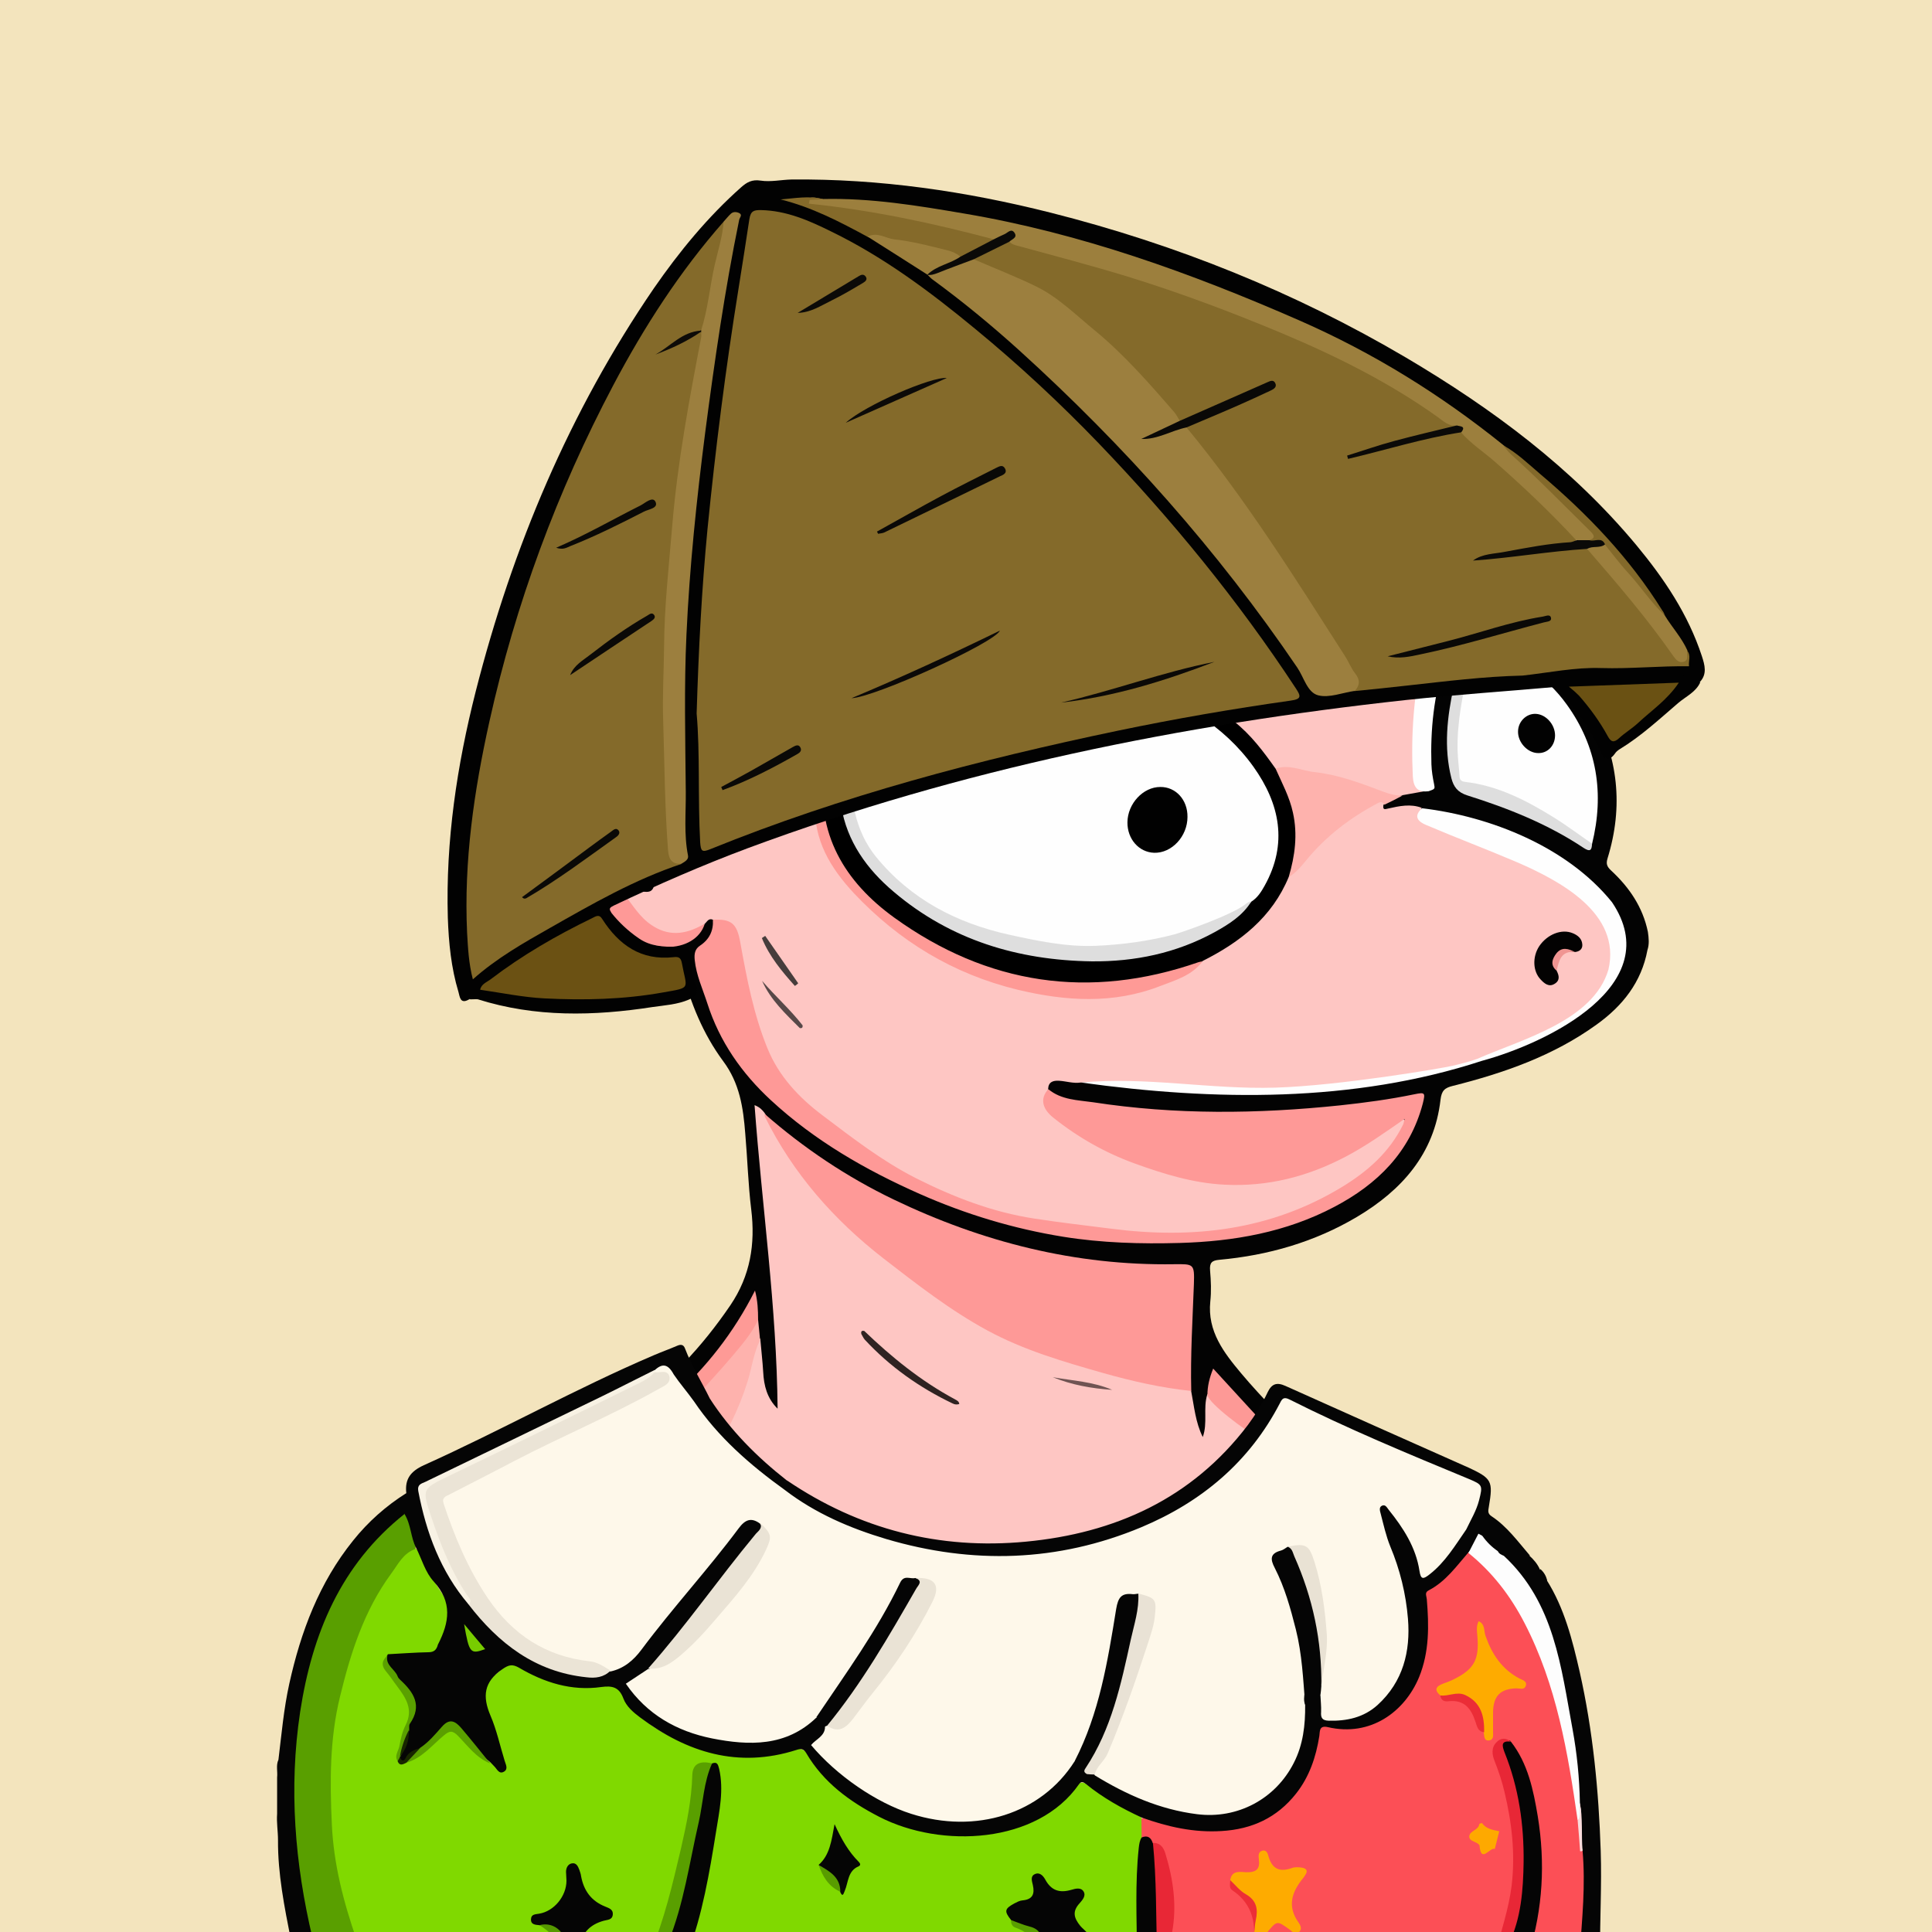
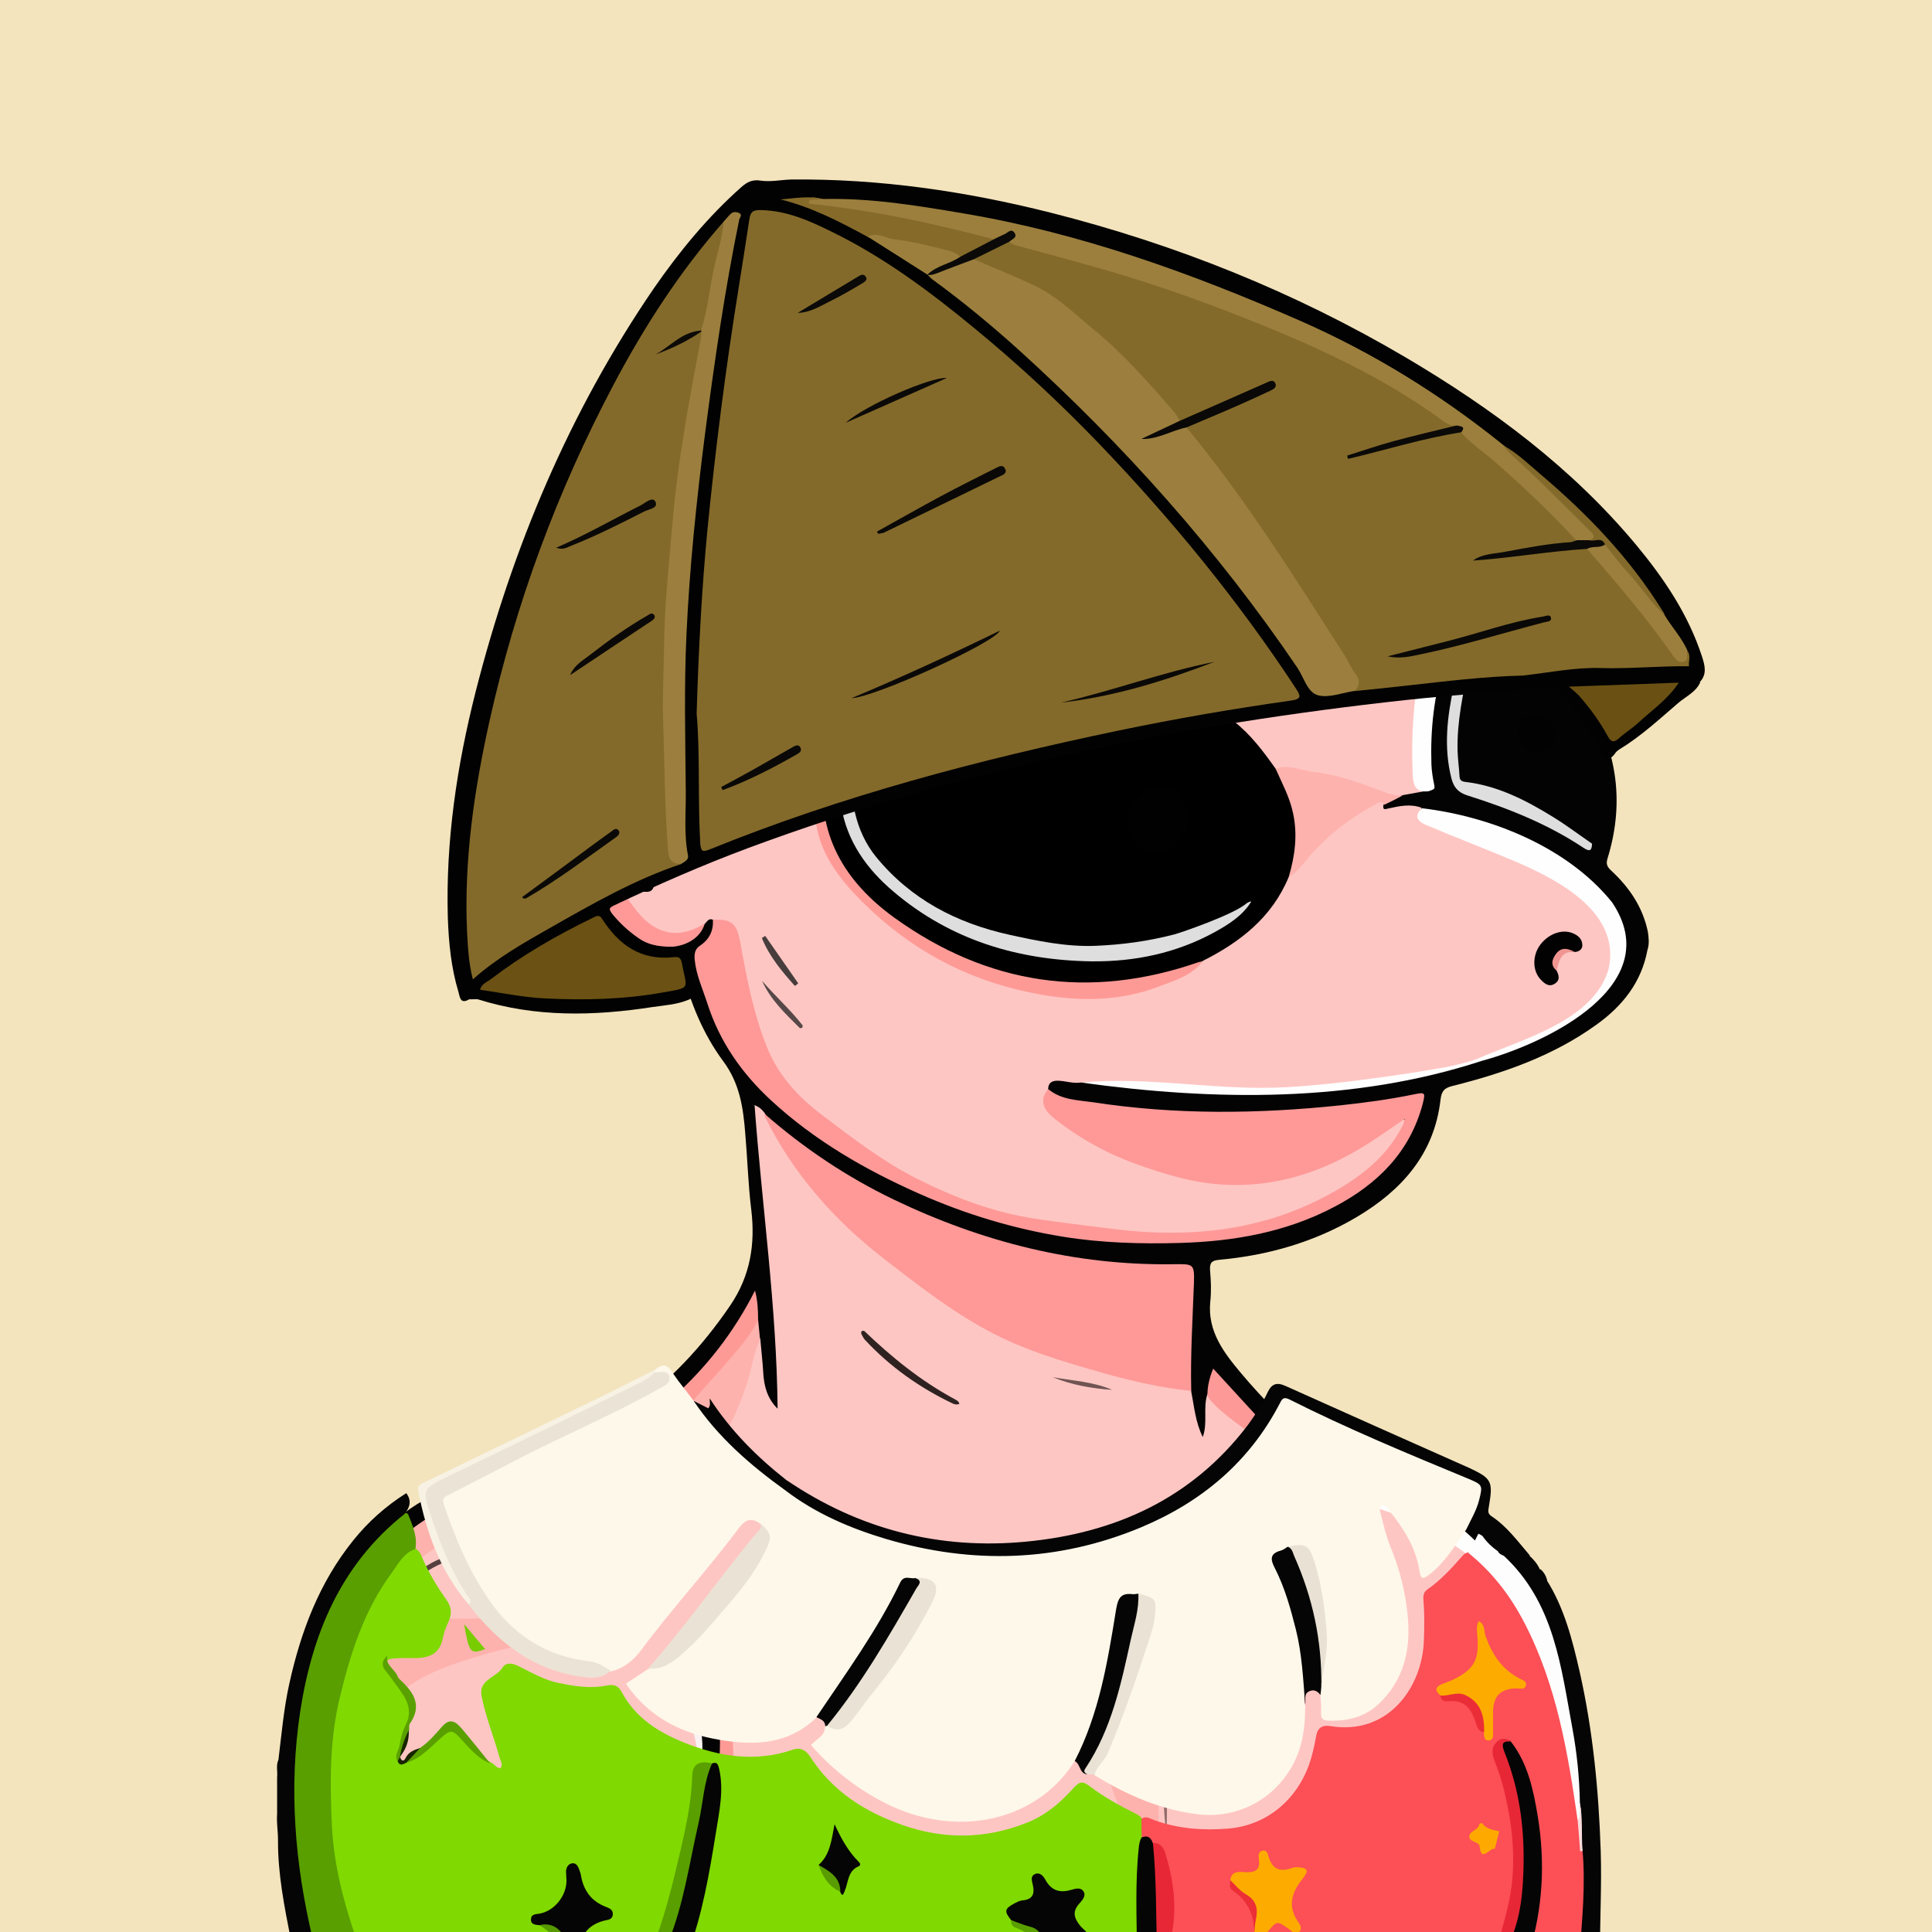
<svg xmlns="http://www.w3.org/2000/svg" width="872" height="872" viewBox="0 0 872 872" fill="none">
  <g id="alpaca">
    <g id="background">
      <rect width="872" height="872" fill="#F3E4BD" />
    </g>
    <svg width="872px" height="872px" viewBox="0 0 872 872" version="1.1">
      <title>mask</title>
      <g id="mask" stroke="none" stroke-width="1" fill="none" fill-rule="evenodd">
        <path d="M672.665,881.5 C623.065,881.5 573.465,881.5 523.865,881.5 C524.265,876 525.165,870.4 523.365,865 C522.565,862.4 522.065,859.4 518.365,859.3 C515.365,859.9 516.365,862.3 516.265,864.1 C516.065,870 516.765,876 513.865,881.5 C449.565,881.5 385.365,881.5 321.065,881.5 C319.265,878.8 320.465,875.9 320.865,873.3 C322.065,865.3 320.965,857.4 319.565,849.6 C318.865,845.8 319.265,842.5 320.765,839 C327.965,822.4 330.465,804.9 328.965,786.9 C328.565,782.1 328.765,777.3 327.765,772.5 C327.065,768.9 325.765,765.5 324.265,762.2 C322.765,759 320.565,757.6 317.165,758.4 C314.465,758.1 313.265,755.6 311.165,754.4 C308.665,752.8 306.565,752.5 305.865,756.2 C305.065,758.5 306.165,760.5 307.065,762.4 C312.165,773.8 316.165,785.6 316.765,798.2 C316.765,806.1 313.565,813.1 310.565,820.1 C306.265,830.1 300.765,839.4 293.665,847.6 C292.565,848.9 290.965,850.1 290.965,852.4 C293.265,852.8 295.165,851.9 297.165,851.2 C298.465,850.7 299.865,849.5 301.065,851.5 C303.465,861.7 303.665,871.8 299.065,881.6 C252.465,881.6 205.865,881.6 159.265,881.6 C161.365,878.1 160.865,874.6 159.465,870.9 C155.565,860 152.765,848.7 153.065,837.2 C153.465,820.4 156.265,803.8 162.265,787.9 C169.265,769.5 182.465,757.7 200.565,751.1 C214.665,746 229.065,741.8 243.965,739.8 C245.765,739.6 248.865,739.9 248.965,737.6 C249.165,734.9 245.865,735.2 243.965,734.6 C236.665,732.6 229.165,732.3 221.765,732.1 C206.665,731.6 191.565,732 176.465,734.1 C170.265,735 169.165,733.2 171.165,727 C177.265,708.5 191.165,697.8 208.365,691.2 C225.265,684.8 242.865,681.8 261.265,684 C269.365,685 277.465,685.4 285.465,686.9 C289.465,687.6 292.965,687 296.065,684.1 C312.665,668.9 325.365,651 333.665,630.1 C336.265,623.5 338.165,616.5 339.765,609.5 C340.265,607.6 339.765,604.5 343.365,604.7 C345.665,607 345.365,609.9 345.365,612.7 C345.265,617.6 345.865,622.3 346.965,627 C347.365,628.7 347.765,630.5 349.665,632.3 C349.865,627 350.565,622.5 350.165,617.9 C346.865,586.7 344.465,555.4 341.465,524.1 C340.765,517.2 339.165,510.3 339.665,503.3 C339.765,501.7 339.565,499.6 341.265,498.9 C343.365,498 344.465,500 345.565,501.4 C360.065,532.3 383.065,555.6 410.465,575.1 C420.665,582.4 430.565,589.9 441.265,596.4 C456.865,605.8 474.065,611 491.165,616.3 C504.665,620.5 518.465,623.6 532.465,625.8 C534.365,626.1 536.465,626.2 538.165,627.5 C540.765,632.9 540.665,638.9 542.465,644.8 C543.965,639.7 540.865,634.3 544.365,629.8 C544.965,629.3 545.765,629.3 546.065,630 C548.665,635.3 553.665,637.7 558.565,640.1 C563.965,642.8 569.065,645.7 573.365,649.9 C575.865,652.4 579.465,652.3 582.265,654.1 C583.665,655.3 585.465,656.5 584.765,658.6 C583.965,660.9 581.665,660.7 579.665,661 C575.965,661.4 572.365,662 569.165,663.8 C567.665,664.7 565.865,665.4 565.465,667.7 C567.765,669.2 570.865,667.6 572.865,669.6 C573.165,670.8 572.265,671.4 571.765,672.2 C570.765,673.9 571.665,674.7 573.365,674.8 C574.065,674.9 574.665,674.7 575.365,674.7 C599.465,671.3 621.665,677.4 642.965,688.2 C652.465,693 661.665,698.3 669.565,705.6 C678.465,713.9 685.365,723.5 689.065,735.2 C691.265,742.1 694.765,748.7 695.065,756.2 C696.865,763.9 695.065,772 697.665,779.6 C698.065,787.1 697.165,794.4 694.365,801.4 C693.765,802.1 693.065,802.3 692.265,802.2 C689.965,800.9 689.965,798.3 689.165,796.3 C687.565,791.9 685.665,787.8 682.065,784.6 C679.865,785.3 678.765,783.8 677.565,782.4 C673.965,778 669.765,774.2 665.665,770.3 C662.865,767.6 659.865,766.6 656.365,769.5 C651.465,773.6 650.165,776.8 652.765,781 C657.565,788.6 661.465,796.7 666.165,804.4 C672.065,814 674.365,824.6 675.965,835.6 C677.865,849.1 676.265,862.4 674.965,875.8 C674.765,877.8 674.365,879.9 672.665,881.5 Z" id="origin" fill="#FEC6C3" fill-rule="nonzero" />
        <path d="M418.965,148.2 C448.565,151 474.165,164 498.665,179.5 C526.265,196.9 553.865,214.1 580.765,232.5 C602.365,247.2 623.665,262.2 645.965,275.7 C651.665,279.1 657.965,281.5 663.065,285.9 C663.965,286.6 664.865,286.5 665.865,286.5 C690.265,286.9 706.965,299.8 718.465,320.2 C730.465,341.5 732.765,364.1 725.565,387.4 C724.765,390 725.365,391.2 727.165,392.9 C735.365,400.5 741.465,409.4 743.765,420.6 C744.165,423.4 744.465,426.1 743.565,428.8 C740.865,443.3 732.365,454 720.665,462.4 C701.165,476.5 678.865,484.3 655.765,490.1 C652.065,491 650.665,492.2 650.165,496.4 C647.365,520.9 632.565,537.3 612.365,549.3 C593.265,560.6 572.365,566.6 550.365,568.6 C546.965,568.9 545.865,569.9 546.165,573.5 C546.565,578.1 546.765,582.8 546.265,587.4 C544.865,600.9 552.465,610.6 560.165,619.8 C569.765,631.3 580.665,641.6 590.365,653 C595.265,658.8 601.665,658.8 607.865,659.4 C653.465,663.7 691.365,699.7 701.465,742.9 C705.365,759.6 705.965,776.5 702.965,793.3 C701.665,800.7 704.865,807 706.065,813.7 C709.765,834.7 712.765,855.7 713.165,877 C713.165,878.5 713.465,880 712.465,881.3 C709.465,881.3 706.465,881.3 703.465,881.3 C702.265,880 701.965,878.4 701.965,876.7 C702.165,859.1 700.865,841.6 700.065,824 C699.465,821.3 701.865,817.5 697.265,816.2 C694.565,818.9 694.165,822.3 693.865,825.8 C692.465,840.2 692.065,854.7 689.665,868.9 C688.965,873.2 689.465,878 685.465,881.2 C683.465,881.2 681.465,881.2 679.465,881.2 C678.365,879.9 678.265,878.5 678.665,877 C680.565,870.1 680.865,862.9 681.565,855.8 C682.765,845.3 682.065,834.9 682.065,824.4 C681.965,813.3 681.165,802.2 680.165,791.1 C679.865,787.8 679.665,784.5 682.465,782 C686.965,787.7 690.465,794 691.665,801.3 C692.065,801.7 692.065,802.7 692.365,802.6 C692.865,802.5 692.965,801.7 693.365,801.3 C695.165,794.1 696.565,786.9 696.365,779.4 C695.765,775 695.365,770.6 695.565,766.2 C695.465,764 695.565,761.8 695.165,759.7 C694.565,756.9 694.665,756.6 694.165,755.1 C692.665,745.9 691.065,740.1 688.465,733.1 C674.765,697.1 648.665,676.1 610.665,669.8 C599.565,668 588.465,669.2 577.465,670.1 C575.865,670.2 574.165,670.9 572.665,669.6 C570.165,669.6 567.765,669.7 565.265,669.7 C564.365,669.7 563.165,669.8 562.765,668.7 C562.265,667.4 563.065,666.5 563.965,665.7 C568.265,661.7 573.565,660.1 579.165,659.5 C580.965,659.3 582.665,659.1 584.765,658.9 C584.265,656.7 582.765,655.7 581.465,654.5 C570.865,646.3 562.965,635.5 553.665,626 C551.865,624.1 550.365,621.9 548.065,620.4 C546.165,623.4 547.065,627 544.865,629.5 C542.965,635.7 545.165,642.2 542.865,648.6 C539.565,642 538.965,634.7 537.565,627.5 C536.865,626.5 536.465,625.4 536.465,624.2 C536.565,612.9 535.665,601.6 537.065,590.3 C537.665,585.5 537.165,580.7 537.465,575.8 C537.665,572.5 536.365,571.5 533.065,571.7 C518.865,572.4 504.865,570.9 490.865,569.2 C468.765,566.5 447.565,560.5 426.765,552.6 C401.265,542.9 377.565,529.9 355.965,513.2 C351.865,510 347.765,506.9 345.065,502.3 C344.065,501 343.065,499.8 340.565,498.8 C343.965,544.8 350.565,590.1 350.965,635.8 C346.165,631.1 344.765,625.3 344.465,619.2 C344.165,614.2 343.565,609.3 343.165,604.4 C340.965,602 342.265,598.8 341.365,596.1 C340.965,591.9 340.465,587.8 340.465,585.7 C322.665,620.6 292.665,644.8 257.465,663.3 C262.465,664 268.065,665.2 273.665,666.6 C279.365,668.3 283.965,671.9 288.765,675.2 C290.065,676.1 291.865,677.3 291.065,679.1 C290.165,680.9 288.165,680.3 286.565,679.8 C281.065,677.9 275.265,676.9 269.665,675.6 C245.265,669.7 221.565,672.1 199.065,682.7 C181.265,691.2 168.765,705.2 162.365,724.2 C160.265,731.1 159.765,739.6 160.965,749 C163.765,747 166.265,744.5 169.665,743.5 C174.365,744.5 175.265,746.3 172.765,750.2 C169.765,754.8 166.065,758.9 163.065,763.4 C153.765,777.5 149.965,793.3 147.765,809.8 C144.765,832 149.665,853 157.165,873.6 C158.065,876 159.965,878.3 158.465,881.1 C155.465,881.1 152.465,881.1 149.465,881.1 C145.165,877.6 144.465,872.3 142.965,867.5 C139.765,857.7 138.365,847.5 138.065,837.2 C138.365,827.9 137.465,818.5 138.565,809.2 C140.265,801 140.865,792.6 143.465,784.5 C145.165,779.1 146.865,773.7 149.665,768.8 C152.465,764 152.565,759.7 151.665,754.3 C147.665,732.2 154.365,712.8 168.765,695.8 C181.865,680.4 198.765,671.3 218.065,666.7 C253.265,658.3 283.365,641.3 308.465,615.4 C316.265,607.3 323.265,598.5 329.665,589.1 C338.665,575.8 340.965,561.5 339.065,545.9 C337.665,534.5 337.365,523 336.365,511.6 C335.465,500 333.865,488.9 326.365,478.9 C317.365,466.7 311.565,452.6 307.865,437.8 C307.365,435.6 306.365,435.5 304.465,435.5 C292.365,435.4 282.065,430.9 274.165,421.7 C257.165,401.9 247.365,378.7 242.365,353.3 C241.165,347.4 239.965,341.6 240.365,335.5 C240.765,329.4 242.365,323.7 245.565,318.5 C251.965,308 262.965,306.3 272.265,314.1 C272.965,314.7 273.765,315.4 274.665,316.3 C281.565,304.1 288.665,292.3 297.565,281.8 C299.365,279.6 297.465,278.8 296.365,277.9 C289.565,272.2 282.465,267 276.065,261 C267.665,253 258.265,245.9 251.865,236 C245.065,225.5 248.065,212.8 258.465,205.6 C268.165,198.9 279.065,197.6 290.365,198.5 C317.265,200.5 340.865,211.3 362.165,227.3 C364.265,228.9 365.665,228.3 367.465,227.2 C381.165,219.3 395.365,212.5 410.765,207.3 C408.265,203.9 404.965,202 402.065,199.7 C395.965,194.9 391.065,189.1 388.265,181.7 C381.765,164.7 390.565,150.4 408.765,148.4 C409.965,148.3 411.065,148.1 412.265,148 C415.765,148.1 414.765,148.1 418.965,148.2 Z" id="origin" fill="#030303" fill-rule="nonzero" />
        <path d="M342.165,595.7 C342.665,600.1 342.665,601.1 343.065,604.8 C340.065,610.8 339.365,617.4 337.365,623.7 C329.465,648.8 314.665,669.1 295.565,686.7 C292.465,689.5 288.665,689.2 285.165,688.5 C271.965,685.7 258.565,684.1 245.265,685 C222.465,686.5 200.765,691.9 183.665,708.8 C177.665,714.7 174.365,722 171.765,729.8 C170.865,732.4 170.965,733.8 174.665,733.2 C191.765,730.4 209.065,730.1 226.265,730.9 C233.565,731.2 241.165,731.5 248.265,734.3 C249.665,734.9 252.065,734.7 251.765,737 C251.565,739 250.365,740.5 247.865,740.8 C237.965,741.9 228.265,743.9 218.765,746.7 C203.065,751.4 187.465,756 175.565,768.7 C166.165,778.8 162.265,791.1 158.865,803.8 C155.965,814.4 154.765,825.3 154.565,836.2 C154.265,849.2 157.465,861.8 162.065,874 C163.465,877.7 163.565,880.3 159.365,881.7 C159.065,881.7 158.665,881.7 158.365,881.7 C153.465,868.9 149.065,855.9 147.165,842.2 C142.665,810 147.965,780.2 168.565,754 C169.565,752.7 170.665,751.4 171.665,750.1 C174.365,746.9 173.965,745.1 169.465,744.9 C163.665,743.6 161.365,741.3 162.365,736 C163.065,731.9 159.565,728.5 161.265,724.6 C164.665,712.4 171.665,702.3 181.065,694.1 C202.065,675.6 227.265,670.2 254.465,672.4 C266.065,673.3 277.465,675.6 288.365,679.9 C289.065,680.2 289.965,680.1 290.965,679.7 C285.565,675 279.965,670.8 273.265,668.2 C271.665,665.7 273.565,664.7 275.165,663.5 C281.265,658.6 287.965,654.7 294.165,649.9 C307.465,639.8 316.965,626.4 325.965,612.6 C328.765,608.3 330.765,603.5 336.265,601.6 C337.565,601.2 337.965,599.7 338.765,598.6 C339.465,597 339.965,595.1 342.165,595.7 Z" id="origin" fill="#FEB2AD" fill-rule="nonzero" />
        <path d="M682.665,782.2 C680.465,783.3 681.665,785.1 681.765,786.6 C683.065,821.3 688.165,845.4 677.765,881.5 C676.065,881.5 674.465,881.5 672.765,881.5 C680.465,843.2 673.965,812.7 651.265,781 C645.365,775.7 659.265,760.1 665.965,768.4 C669.865,770.9 678.865,784.4 682.665,782.2 Z" id="origin" fill="#FEB2AD" fill-rule="nonzero" />
        <path d="M300.165,850.6 C297.665,853.2 294.265,853.4 291.065,854.1 C290.165,854.3 288.965,854.2 288.365,853.2 C287.765,852.1 288.665,851.4 289.265,850.6 C292.265,846.9 295.665,843.3 298.365,839.3 C306.865,826.8 313.665,813.6 315.865,798.5 C315.365,794.1 316.165,789.6 315.665,785.2 C314.665,776.6 311.765,768.8 307.365,761.4 C306.265,759.6 304.765,757.9 305.065,755.5 C305.565,750.9 307.265,749.8 310.865,752.4 C312.865,753.8 314.465,755.8 316.265,757.5 C321.065,760.9 322.665,766.3 324.165,771.5 C328.865,787.7 325.865,803.5 320.265,818.9 C318.365,824.2 315.965,829.4 312.765,834.1 C310.765,837 310.865,839.8 311.765,843.1 C314.765,854.5 313.865,865.8 311.065,877.1 C310.565,878.9 309.865,880.6 308.065,881.5 C305.365,881.5 302.765,881.5 300.065,881.5 C302.065,872.1 303.265,862.7 302.765,853.1 C302.765,851.1 302.665,849.7 300.165,850.6 Z" id="origin" fill="#030303" fill-rule="nonzero" />
        <path d="M308.065,881.5 C312.665,868 314.465,854.4 309.365,840.6 C308.465,838.2 309.565,836.8 310.665,835.2 C319.865,820.3 324.965,804.3 324.965,786.7 C324.965,776.1 322.165,766.4 316.365,757.6 C321.265,754.5 323.465,757 325.665,761.4 C328.565,767.4 329.365,773.6 330.165,780 C332.265,796.9 329.965,813.3 326.065,829.6 C325.865,830.2 325.865,831 325.565,831.5 C318.265,841.9 321.765,853.2 322.865,864.3 C323.465,870 321.865,875.8 321.065,881.5 C316.765,881.5 312.465,881.5 308.065,881.5 Z" id="origin" fill="#FE9A96" fill-rule="nonzero" />
-         <path d="M685.665,881.5 C688.965,871.5 689.765,861.1 690.665,850.7 C691.465,841.8 691.965,832.9 692.865,824 C693.265,820.3 693.765,817.9 696.665,815.1 C696.765,815 697.565,814.1 697.665,814.1 C697.665,814.1 697.665,814.1 697.765,814.3 C700.065,817.6 700.665,820.1 700.365,825.1 C697.865,841.3 700.565,857.6 700.165,873.9 C700.065,876.5 700.565,879.3 698.665,881.5 C694.365,881.5 690.065,881.5 685.665,881.5 Z" id="origin" fill="#FEC6C3" fill-rule="nonzero" />
        <path d="M698.665,881.5 C699.765,861.9 698.865,838.2 699.965,818.3 C704.465,838.2 703.565,860.8 703.665,881.5 C701.965,881.5 700.365,881.5 698.665,881.5 Z" id="origin" fill="#FDFCFB" fill-rule="nonzero" />
        <path d="M513.865,881.5 C514.565,874.5 514.865,867.4 514.765,860.3 C514.765,859.2 514.065,857.9 515.365,857.1 C516.965,856.2 517.465,858.3 518.665,858.5 C519.465,858.6 520.265,859 520.765,859.6 C524.865,864 525.365,876.3 521.765,881.4 C519.165,881.5 516.565,881.5 513.865,881.5 Z" id="origin" fill="#030303" fill-rule="nonzero" />
        <path d="M300.165,850.6 C300.865,849.1 301.765,847.8 303.765,846.5 C305.165,858.7 304.765,870.3 300.065,881.4 C299.765,881.4 299.365,881.4 299.065,881.4 C301.165,871.3 302.165,861 300.165,850.6 Z" id="origin" fill="#F9F4F3" fill-rule="nonzero" />
        <path d="M677.665,881.5 C680.665,863 682.165,844.4 682.865,825.7 C682.865,836.1 682.865,846.5 682.865,856.9 C683.165,865.3 680.765,873.3 679.665,881.6 C679.065,881.5 678.365,881.5 677.665,881.5 Z" id="origin" fill="#F9C1BD" fill-rule="nonzero" />
        <path d="M521.865,881.5 C523.265,873.5 524.365,865.6 518.765,858.6 C521.665,856.8 522.865,859.6 523.365,861.1 C525.565,867.8 527.865,874.6 523.865,881.6 C523.165,881.5 522.565,881.5 521.865,881.5 Z" id="origin" fill="#F9F5F5" fill-rule="nonzero" />
        <path d="M345.065,502.7 C362.765,518.2 382.165,531.2 403.365,541.4 C443.365,560.6 485.365,571.3 529.965,570.6 C538.765,570.5 539.165,570.4 538.865,579.5 C538.265,595.6 537.265,611.7 537.665,627.8 C524.165,626.4 510.965,623.4 497.865,619.7 C479.965,614.6 462.065,609.4 445.665,600.5 C428.865,591.4 413.765,579.6 398.765,568 C376.365,550.6 357.965,529.7 345.265,504.1 C345.065,503.7 345.165,503.1 345.065,502.7 Z" id="origin" fill="#FE9997" fill-rule="nonzero" />
        <path d="M517.765,762.3 C519.765,766.1 519.765,770.1 520.165,773.7 C520.865,779.3 521.265,784.9 521.665,790.5 C522.965,806.5 523.165,822.7 522.865,838.8 C522.865,839.3 522.965,839.8 522.865,840.3 C521.965,843.7 522.265,848.7 517.865,849 C514.165,849.2 514.265,844.4 513.465,841.5 C508.865,825.6 503.165,810.1 497.065,794.7 C492.665,783.7 487.265,773.3 481.165,763.2 C476.565,755.6 468.765,752.4 460.965,749.6 C447.365,744.8 433.665,739.8 419.365,738.2 C409.265,737.1 399.065,735.9 388.665,737.3 C379.365,738.6 369.865,739 360.465,739.6 C354.365,739.9 348.265,741.1 342.165,740.8 C334.265,740.4 327.365,737.5 320.865,733.4 C320.365,733.1 320.265,732.3 320.065,731.7 C320.365,729.1 322.665,729 324.465,728.3 C348.865,719.2 373.865,712.4 399.765,709 C428.265,705.3 456.065,707.9 483.565,716.5 C501.565,722.1 508.865,735.2 511.265,752.4 C511.865,756.9 512.865,760.7 517.765,762.3 Z" id="origin" fill="#FEB2AD" fill-rule="nonzero" />
        <path d="M517.765,762.3 C513.565,763.6 511.365,761.7 510.665,757.7 C509.565,750.7 508.365,743.8 505.665,737 C502.165,728.1 495.865,722.7 487.265,719.4 C472.565,713.7 457.365,710.9 441.765,709.5 C401.565,705.9 363.765,715.8 326.365,729 C324.165,729.8 322.065,730.7 319.965,731.6 C318.865,731.5 317.365,731.8 317.065,730.3 C316.665,728.7 318.165,728 319.265,727.5 C325.165,724.6 331.065,721.8 337.065,719 C340.665,717.1 341.465,717 343.665,715.9 C361.365,708.8 379.765,705 398.565,702.7 C403.865,702.1 409.065,701.2 414.365,700.9 C434.065,699.9 453.765,700.4 473.165,704.4 C479.965,705.8 486.665,707.6 493.265,709.6 C495.365,710.3 497.365,711.1 498.665,712.9 C506.565,717.3 509.965,725.1 513.465,732.8 C518.465,741.5 520.065,750.8 518.965,760.6 C518.565,761.1 518.165,761.7 517.765,762.3 Z" id="origin" fill="#030303" fill-rule="nonzero" />
        <path d="M572.665,669.8 C612.865,662.8 647.665,672.4 674.265,704.6 C685.165,717.8 691.265,733.8 694.565,750.7 C694.865,752.3 696.665,777.1 695.665,779.1 C694.665,779.1 695.665,768.1 693.765,755.6 C689.565,736.5 683.165,718.8 667.465,705.7 C646.865,688.6 623.365,678.7 596.765,675.5 C589.365,674.6 582.265,674.8 575.065,676.1 C572.765,676.5 570.465,677.1 569.565,674.6 C568.665,672.1 570.865,670.9 572.665,669.8 Z" id="origin" fill="#FEFEFD" fill-rule="nonzero" />
        <path d="M611.665,706.8 C624.665,713.1 637.665,725.8 618.665,721 C589.365,705.7 554.065,718.3 526.765,732.6 C515.065,712.6 592.465,695.2 611.665,706.8 Z" id="origin" fill="#030303" fill-rule="nonzero" />
        <path d="M526.765,732.6 C529.665,731.1 531.665,729.1 534.765,727.6 C545.965,723.1 557.165,718.5 569.265,716.4 C586.565,713.4 603.565,713 619.965,720.6 C621.065,721.2 622.065,721.9 623.165,722.5 C621.965,729.5 621.865,729.4 614.165,727.7 C605.465,725.8 596.765,723.7 587.765,723.6 C574.165,723.5 561.365,727.8 548.465,731.2 C545.065,732.1 541.665,732.7 538.365,733.9 C534.265,735.4 530.265,736.3 526.765,732.6 Z" id="origin" fill="#FEB2AD" fill-rule="nonzero" />
        <path d="M498.765,712.8 C452.365,696.3 405.865,699.2 359.365,711.9 C353.965,713.4 348.565,715.1 343.165,716.7 C342.165,717.2 341.065,717.6 341.165,715.8 C357.065,707.3 374.765,705 392.165,702 C402.065,700.3 412.265,698.7 422.165,699 C446.265,699.6 470.465,700.1 493.565,708.5 C495.865,709.3 498.665,709.4 498.765,712.8 Z" id="origin" fill="#FBFAFA" fill-rule="nonzero" />
        <path d="M544.965,629.7 C544.965,625.7 545.865,621.9 547.565,617.7 C558.965,630.2 570.265,642.4 581.465,654.6 C576.665,653 575.465,652.4 569.665,650 C561.465,645.5 545.665,633.4 544.965,629.7 Z" id="origin" fill="#FD9996" fill-rule="nonzero" />
        <path d="M611.665,706.8 C585.265,701.1 557.665,706.6 533.865,718.8 C551.865,704 593.865,694.3 611.665,706.8 Z" id="origin" fill="#F8F6F6" fill-rule="nonzero" />
        <path d="M390.065,600.7 C402.465,612.6 415.765,623.4 431.065,631.6 C431.965,632.1 432.865,632.5 432.965,633.7 C431.965,634 431.065,634 430.065,633.5 C414.965,626.3 401.565,616.8 390.265,604.6 C389.665,603.9 389.265,602.9 388.765,602.1 C388.465,600.8 389.065,600.5 390.065,600.7 Z" id="origin" fill="#2F2322" fill-rule="nonzero" />
        <path d="M305.065,755.6 C314.365,768.5 319.365,782.5 315.965,798.6 C315.265,794.1 314.765,789.6 313.765,785.1 C312.065,777.7 309.265,770.7 306.365,763.7 C305.265,761.3 302.665,758.7 305.065,755.6 Z" id="origin" fill="#F8F2F2" fill-rule="nonzero" />
        <path d="M182.065,716.4 C189.465,707 199.165,701.6 211.165,700.7 C211.765,701.8 210.865,702 210.165,702.4 C199.465,704.4 190.365,709.3 183.165,717.6 C182.265,717.8 181.765,717.5 182.065,716.4 Z" id="origin" fill="#55403F" fill-rule="nonzero" />
        <path d="M475.165,621.6 C484.165,623.2 493.365,623.6 501.965,627.3 C492.765,626.7 483.765,625.1 475.165,621.6 Z" id="origin" fill="#705453" fill-rule="nonzero" />
        <path d="M189.565,845 C185.265,842.2 181.665,838.8 179.565,834 C183.665,836.9 187.065,840.6 189.565,845 Z" id="origin" fill="#826261" fill-rule="nonzero" />
        <path d="M526.665,808.7 C526.265,801.2 526.265,793.7 524.165,786.4 C524.265,804.3 527.065,850.1 526.665,808.7 Z" id="origin" fill="#916D6B" fill-rule="nonzero" />
        <path d="M266.065,848.3 C256.765,856.9 271.065,849.6 272.865,843.4 C269.465,844.4 267.765,846.5 266.065,848.3 Z" id="origin" fill="#7B5D5B" fill-rule="nonzero" />
        <path d="M321.765,415.1 C319.765,414.3 319.165,416 318.065,417 C312.865,422.4 304.165,424.1 296.965,420.6 C288.965,416.7 283.565,410.1 279.765,402.2 C282.465,399.7 285.665,401 288.765,401.1 C291.065,401.2 293.765,401.7 291.665,397.9 C290.165,395.3 292.365,394.8 293.865,393.9 C297.965,391.5 298.365,390.5 295.865,386.5 C288.265,374 280.365,361.7 273.165,349 C272.765,348.3 272.365,347.5 271.165,347.7 C270.365,349.8 271.765,351.5 272.665,353.1 C278.165,363.6 284.465,373.5 290.465,383.7 C293.965,389.5 293.565,390.7 287.265,393.2 C284.165,394.4 281.165,395.8 277.765,396 C274.765,396 273.465,393.8 272.165,391.6 C265.565,380.2 261.165,367.8 258.265,355 C256.065,345.4 262.865,335.4 273.465,331.3 C275.865,331.2 276.765,333.2 278.065,334.6 C284.665,341.8 292.365,347.6 301.365,351.5 C302.265,351.9 303.165,352.4 304.165,352 C305.165,352.3 306.165,352.6 307.165,353 C307.165,353.7 306.765,354.2 306.265,354.6 C314.865,355.3 323.565,357.9 331.965,353.7 C333.665,351 331.265,350.9 329.865,350.7 C327.165,350.2 324.265,349.9 321.565,349.7 C305.165,348.7 292.165,341.7 283.065,327.9 C282.565,326.2 283.565,325 284.365,323.8 C294.265,309 313.465,305.5 328.065,315.8 C329.965,317.1 331.565,319.1 334.165,317.6 C335.265,317.6 336.065,319.5 337.165,318.5 C337.665,318.1 337.365,316.6 337.165,315.7 C336.865,314.4 336.465,313.2 336.065,311.9 C335.565,307.1 334.365,302.4 332.265,298 C327.065,287 320.865,276.6 312.065,267.9 C298.965,254.9 285.965,241.8 272.865,228.7 C269.265,225.1 266.665,221 266.065,215.8 C267.165,214.1 268.865,213.6 270.665,213.1 C284.365,209.1 297.765,209.5 310.865,215.6 C312.565,216.4 315.065,216.8 315.065,219.2 C315.065,221.6 312.465,221.9 310.865,222.8 C310.265,223.1 309.665,223.4 309.265,224 C307.765,225.3 304.965,225.9 306.165,228.8 C307.165,231.2 309.565,231.2 311.765,231.2 C318.065,231.2 323.665,228.7 328.965,225.6 C331.165,227 333.265,228.6 335.665,229.8 C340.565,232.3 340.565,234.3 335.865,237.4 C335.165,237.8 334.265,237.9 334.065,238.9 C331.165,240 328.165,241.1 325.265,242.3 C323.565,243 321.765,243.8 322.065,246.1 C322.365,248.4 324.165,248.9 325.965,249.3 C331.165,250.2 335.865,248.7 340.365,246.5 C344.065,244.7 347.465,242.3 350.965,240.1 C357.365,247.7 357.365,247.7 348.065,253 C345.165,254.2 342.265,255.5 339.365,256.7 C337.565,257.5 336.065,258.6 336.465,260.8 C336.865,263.2 338.765,263.9 340.965,263.9 C347.765,264 354.065,261.9 360.365,259.8 C362.565,259.1 364.765,258.5 366.965,257.8 C379.565,263.1 391.365,270 403.465,276.4 C404.265,276.8 405.165,278.3 406.065,276.5 C412.365,280.3 418.865,283.1 427.265,282.6 C407.065,267.6 389.065,251.3 371.165,233.8 C375.665,231.8 380.265,229.7 384.765,227.7 C388.665,234.4 395.865,234.3 401.965,236 C422.065,241.7 440.065,251.7 457.165,263.3 C463.165,267.4 463.965,267.4 469.665,262.7 L469.565,262.8 C470.665,258.8 468.465,255.6 466.865,252.3 C460.465,239.4 451.265,228.4 442.465,217.1 C434.065,206.3 425.865,195.4 417.965,184.3 C413.965,178.7 409.765,173.4 405.465,168.1 C404.165,166.5 402.465,165.6 400.565,164.9 C399.365,164.5 397.665,163.9 399.565,162.2 C408.865,158.9 418.365,159.7 427.865,161 C431.965,161.6 436.065,161.9 439.865,163.7 C441.665,164.5 443.765,165.2 442.765,168 C441.265,169.7 437.865,170.4 439.365,173.6 C440.765,176.4 443.565,176.3 446.265,176 C450.765,175.5 454.565,173.2 458.765,171.8 C460.565,174.9 463.765,175.8 466.765,177 C469.065,177.9 470.865,179 469.765,182 C466.065,183.4 462.365,184.7 458.665,186.2 C456.565,187.1 453.865,187.9 454.865,191 C455.665,193.8 458.365,193.8 460.665,193.5 C469.665,192.4 478.165,189.9 485.765,185 C487.165,187 488.565,188.9 491.065,189.8 C494.565,191.1 494.365,193.2 492.265,195.8 C490.865,197.6 488.565,198.6 487.865,201 C483.965,204 478.965,204.5 474.765,206.7 C472.265,208 467.965,208.4 469.465,212.4 C470.865,216.2 474.665,214.3 477.365,213.6 C488.065,211.1 497.265,205.5 505.865,198.8 C510.665,205.2 518.065,208.4 524.265,213.1 C550.565,232.9 578.965,249.7 606.965,267 C618.265,274 629.065,281.9 640.465,288.7 C643.165,290.3 644.065,292.4 643.265,295.4 C639.665,309.7 639.165,324.3 638.265,338.9 C637.965,343.2 639.065,347.5 639.165,351.8 C639.265,355.4 642.965,355 644.765,356.8 C640.865,357.5 636.965,358.2 633.065,358.9 C629.165,360.4 625.565,359.2 621.965,357.7 C608.865,352.2 595.065,349.5 581.065,347.6 C579.365,347.4 577.765,347.6 576.065,347.5 C574.465,347.3 573.465,346.1 572.565,344.9 C551.765,316.2 522.465,302.3 488.465,296.3 C468.165,292.7 448.065,293.3 428.165,298.7 C401.965,305.9 380.965,319.3 372.965,347.2 C365.465,365.7 369.565,381.9 382.065,396.8 C394.265,411.2 408.365,423.3 424.965,432.1 C441.865,441.1 460.065,446.2 479.065,448.6 C499.065,451 517.765,447.5 535.465,437.9 C537.665,436.7 539.865,435.5 541.365,433.4 C542.965,431.6 545.065,430.7 547.165,429.6 C561.365,422.2 572.665,411.8 579.465,397 C579.765,396.2 580.265,395.5 580.865,394.9 C588.665,387.9 594.665,379.2 603.165,372.8 C608.665,368.6 614.265,364.8 620.365,361.9 C621.865,361.2 626.565,359.9 624.665,363 C624.665,363.3 624.465,362.8 624.365,363.6 C624.065,365.9 625.465,365.1 626.665,364.9 C631.565,363.8 636.665,362.7 641.665,364.6 C640.365,368.5 642.565,370.5 645.765,371.9 C652.365,374.7 659.165,376.9 665.765,379.6 C678.865,384.9 691.865,390.4 704.165,397.5 C711.165,401.6 716.965,407.2 722.065,413.3 C730.365,423.1 729.465,440.3 720.665,449.7 C713.165,457.8 703.665,462.9 693.865,467.6 C684.965,471.8 675.965,475.6 666.665,478.7 C662.565,479.9 658.565,481.5 654.365,482.4 C635.765,486.8 616.865,489.4 597.965,491.5 C582.965,493.2 567.865,492.8 552.665,492.4 C539.365,492.1 526.165,491.1 512.965,490.1 C504.565,489.5 496.165,488.6 487.765,488.6 C484.465,489.1 481.265,488 478.065,487.8 C475.165,487.6 473.165,488.4 473.065,491.6 C471.165,497.4 473.365,501.2 478.065,504.8 C499.165,520.9 523.165,529.8 549.165,533 C567.165,535.2 584.565,531.4 601.065,523.6 C610.865,518.9 619.965,513.1 628.865,506.9 C630.265,505.9 631.965,503.7 633.565,505.2 C635.365,506.8 633.665,508.9 632.765,510.6 C627.165,521.8 617.865,529.3 607.765,535.8 C588.365,548.4 566.765,554.4 543.965,557.2 C529.065,559 514.465,556.1 499.765,555.5 C487.065,555 474.665,552.7 462.265,550.4 C435.565,545.5 411.765,534 389.665,518.6 C380.265,512 370.965,505.2 362.465,497.5 C349.465,485.8 342.465,470.7 338.965,453.9 C336.865,443.8 333.665,434 332.465,423.7 C331.965,419.7 329.665,417 325.465,416.3 C324.165,416.2 322.865,416 321.765,415.1 Z" id="origin" fill="#FEC6C3" fill-rule="nonzero" />
        <path d="M321.765,415.1 C330.365,414.7 332.665,417 334.165,425.6 C337.065,441.7 340.165,457.9 346.365,473.1 C351.465,485.7 360.565,495.4 371.365,503.5 C384.865,513.7 398.265,524.1 413.465,531.8 C430.365,540.3 447.865,547.1 466.865,550 C478.465,551.8 490.065,553.1 501.765,554.6 C538.465,559.3 573.565,555.3 605.765,535.7 C617.265,528.7 627.165,520 633.265,507.6 C633.565,507.1 633.565,506.4 633.965,505 C624.865,511.3 616.465,517.3 607.265,522.1 C590.165,531.1 572.065,535.7 552.665,534.7 C538.465,534 524.965,529.8 511.765,525 C498.665,520.2 486.465,513.3 475.465,504.5 C470.265,500.4 469.365,495.7 473.165,491.6 C479.065,496.5 486.465,496.5 493.365,497.5 C530.465,503.2 567.565,502.8 604.865,498.9 C616.065,497.7 627.265,496.2 638.365,493.9 C643.265,492.9 643.365,493.2 642.165,498.1 C636.365,520.1 621.665,534.5 602.265,544.7 C580.465,556.2 556.865,560.3 532.565,561 C514.965,561.5 497.165,561 479.865,558.2 C457.565,554.6 435.965,548.1 415.165,538.9 C390.765,528.1 367.765,514.9 347.965,496.6 C334.765,484.4 324.765,470.1 319.265,452.9 C317.165,446.4 314.265,440.2 313.565,433.3 C313.265,430.5 313.665,428.3 315.965,426.8 C320.165,424 322.065,420.1 321.765,415.1 Z" id="origin" fill="#FE9997" fill-rule="nonzero" />
-         <path d="M668.965,295.9 C685.465,296.7 697.865,305.1 707.165,318 C720.865,337 724.165,358.2 718.565,380.9 C715.765,382.3 714.265,379.8 712.565,378.5 C700.165,369.1 686.965,361.2 671.965,356.6 C668.965,355.7 665.965,354.6 662.765,354.4 C658.765,354.1 657.765,351.9 657.165,348.3 C654.665,332 658.065,316.2 661.565,300.5 C662.565,296.2 664.665,294.6 668.965,295.9 Z" id="origin" fill="#FEFEFE" fill-rule="nonzero" />
        <path d="M644.865,357.1 C639.765,357.8 637.965,355.4 637.665,350.4 C636.765,331.6 638.065,313.1 642.365,294.8 C643.065,291.9 641.465,291.1 639.565,289.9 C613.865,273.4 587.965,257.2 562.165,241.1 C544.065,229.8 526.865,216.9 509.265,204.8 C507.265,203.4 505.565,201.9 505.865,199.2 C507.865,196.4 509.665,196.3 512.765,198.4 C554.265,226.3 595.865,254.1 637.365,281.9 C641.265,284.5 644.865,287.4 648.965,289.7 C652.965,291.9 653.365,294.6 652.065,298.8 C647.165,313.8 645.565,329.3 646.065,345 C646.165,348 646.665,351 647.265,353.9 C647.665,356 647.765,356.1 644.865,357.1 Z" id="origin" fill="#FEFEFE" fill-rule="nonzero" />
        <path d="M280.165,401.9 C284.365,406.5 287.265,412.1 292.265,416.2 C299.865,422.3 307.565,422.4 315.865,418.1 C316.565,417.7 317.365,417.4 318.065,417 C316.065,423.6 309.065,427.6 300.865,427.4 C287.965,427.2 280.065,419 273.465,409.7 C258.465,388.7 249.565,365.4 247.765,339.5 C247.465,334.5 247.365,329.5 249.165,324.7 C252.465,316.1 262.265,314.1 268.365,321 C270.765,323.7 272.665,326.9 274.765,329.8 C274.565,330.5 274.865,331.4 273.965,331.9 C268.965,334.5 263.965,336.8 261.565,342.6 C259.265,347.9 258.565,352.8 260.265,358.4 C263.565,369.2 267.065,379.9 272.565,389.8 C273.765,392 274.465,395 277.965,394.9 C276.565,398 277.965,400.1 280.165,401.9 Z" id="origin" fill="#FE9997" fill-rule="nonzero" />
        <path d="M266.065,217 C279.165,237.7 299.365,251.8 315.265,269.9 C324.965,280.9 332.865,293.1 336.365,307.6 C336.765,309.2 337.565,310.8 335.965,312.1 C331.565,305.7 327.465,299.1 322.265,293.2 C313.165,282.7 302.865,273.6 292.465,264.5 C282.965,256.2 273.065,248.3 263.365,240.3 C257.665,235.6 254.765,229.9 256.065,222.3 C256.665,218.9 257.865,215.9 261.065,214.2 C262.565,215.4 264.565,215.8 266.065,217 Z" id="origin" fill="#FE9997" fill-rule="nonzero" />
        <path d="M469.865,262.9 C467.865,268.3 463.365,269.6 458.665,266.2 C448.665,259.2 438.365,252.5 427.365,247.2 C416.265,241.9 404.765,238 392.765,235.1 C388.765,234.2 384.865,233.1 384.865,227.9 C393.865,223.2 403.265,219.5 413.065,217 C417.965,215.8 421.965,219 425.465,222 C434.665,229.7 442.265,239.1 449.965,248.2 C455.565,254.7 461.865,259.9 469.865,262.9 Z" id="origin" fill="#FE9997" fill-rule="nonzero" />
        <path d="M398.965,163.3 C405.565,164 408.465,169.5 411.665,174 C426.965,195.2 442.965,215.8 458.665,236.6 C463.365,242.8 467.365,249.5 470.165,256.8 C470.965,258.9 471.965,261.2 469.665,263.1 C469.465,260.5 467.665,258.9 466.065,257.3 C457.465,248.9 450.365,239.2 443.265,229.7 C434.765,218.3 424.265,208.9 413.165,200.2 C408.065,196.2 402.965,192.3 398.765,187.2 C392.165,179.1 391.665,168.9 397.765,161.3 C398.765,161.6 398.965,162.3 398.965,163.3 Z" id="origin" fill="#FE9997" fill-rule="nonzero" />
        <path d="M624.865,363.2 C624.165,361.9 623.165,361.8 621.865,362.5 C609.365,369.1 598.465,377.4 589.465,388.4 C587.165,391.2 584.865,394 581.565,395.9 C580.165,394 580.965,392 581.465,390.2 C584.965,378.1 582.965,366.6 577.865,355.3 C576.665,352.7 574.365,350.3 575.565,347 C581.765,344.7 587.465,347.9 593.465,348.5 C604.165,349.7 614.265,353.5 624.265,357.3 C627.065,358.4 629.965,359.1 632.965,359.1 C630.365,360.5 627.665,361.9 624.865,363.2 Z" id="origin" fill="#FEB2AD" fill-rule="nonzero" />
        <path d="M342.165,595.7 C339.065,602.3 334.665,607.1 329.665,613.1 C323.665,620.1 320.665,623.1 315.465,629.1 C307.165,638.8 298.765,647.8 288.465,655.1 C283.765,658.4 279.065,661.7 274.265,664.9 C272.965,665.7 273.265,666.8 273.065,667.9 C266.665,666.7 260.365,665.6 253.165,664.3 C290.565,645.6 321.565,620.6 340.765,582.5 C341.965,587 342.165,591.3 342.165,595.7 Z" id="origin" fill="#FE9A96" fill-rule="nonzero" />
        <path d="M334.165,317.8 C334.065,322.6 331.465,320.6 329.865,319.1 C326.965,316.4 323.765,314.5 320.165,313.2 C307.165,308.4 293.665,312.9 285.265,324.8 C284.465,325.9 283.765,327 282.965,328.1 C280.665,327.2 281.265,325.6 282.065,324.1 C288.365,312 295.165,300.3 303.065,289.2 C304.865,286.8 305.965,287.4 307.865,289.3 C317.465,298.1 325.765,308 334.165,317.8 Z" id="origin" fill="#FE9997" fill-rule="nonzero" />
        <path d="M668.965,295.9 C665.165,295.6 663.565,297.5 662.865,301 C660.265,313.5 657.565,325.9 657.865,338.7 C657.965,342.7 658.565,346.6 658.765,350.5 C658.865,352.2 659.765,352.7 661.265,352.9 C675.965,354.6 688.765,361.2 701.065,368.8 C707.065,372.5 712.765,376.8 718.565,380.8 C718.465,383.8 717.665,384.6 714.765,382.7 C698.565,371.9 680.665,364.8 662.265,359 C657.865,357.6 656.065,355.1 655.065,351.2 C651.565,337.3 653.165,323.5 656.165,309.8 C656.765,307 657.565,304.3 658.465,301.6 C660.765,294.4 660.765,294.4 668.965,295.9 Z" id="origin" fill="#DEDEDE" fill-rule="nonzero" />
        <path d="M266.065,217 C263.765,217.2 260.865,218.4 261.065,214.2 C267.565,208.2 275.865,207.7 283.965,207.4 C298.365,206.9 311.665,211.5 325.465,217.8 C319.565,220.2 314.965,223.5 309.265,224.3 C309.865,221.5 312.765,221.1 315.065,219.3 C298.665,211.1 282.565,209.3 266.065,217 Z" id="origin" fill="#FCFBFB" fill-rule="nonzero" />
        <path d="M398.965,163.3 C398.565,162.6 398.165,162 397.765,161.3 C400.865,156.7 405.965,156.4 410.565,156.2 C424.965,155.5 438.865,157.7 451.965,164.6 C449.265,166.9 445.965,167.4 442.865,168.3 C440.565,163.7 435.865,164.1 431.865,163.3 C420.965,161.1 409.965,160.9 398.965,163.3 Z" id="origin" fill="#FDFCFC" fill-rule="nonzero" />
        <path d="M406.165,276.8 C406.365,278.2 406.665,280 404.465,278.8 C392.365,271.9 380.165,265.3 367.465,259.5 C367.165,259.4 367.165,258.6 367.065,258.1 C367.965,257.7 368.965,257.4 369.665,256.8 C374.165,252.2 377.565,254.9 381.465,258.1 C389.565,264.4 397.865,270.5 406.165,276.8 Z" id="origin" fill="#FCFBFB" fill-rule="nonzero" />
        <path d="M333.965,239.2 C331.865,238.6 333.265,238.2 334.065,237.6 C340.065,233.7 340.065,233.7 333.565,230.3 C331.565,229.3 329.065,228.8 328.865,225.9 C337.265,220.3 342.765,226.8 349.365,230.5 C344.565,234.6 339.565,237.4 333.965,239.2 Z" id="origin" fill="#FBFBFB" fill-rule="nonzero" />
        <path d="M469.965,182.3 C468.765,178.9 465.765,178.1 462.965,176.9 C461.065,176.1 457.565,175.9 458.965,172.1 C467.365,166.9 472.965,173.6 480.165,177 C476.865,180 473.565,181.4 469.965,182.3 Z" id="origin" fill="#FAF9F9" fill-rule="nonzero" />
        <path d="M348.165,253.2 C347.865,252.7 347.665,252.3 348.365,252 C352.665,249.8 357.765,247.8 351.365,242.2 C350.965,241.9 351.265,240.9 351.165,240.3 C357.465,235.8 357.465,235.8 366.265,244.9 C360.365,248.4 354.665,251.7 348.165,253.2 Z" id="origin" fill="#FAF9F9" fill-rule="nonzero" />
        <path d="M161.165,724.3 C161.465,726.2 160.965,728.3 163.065,729.6 C164.065,730.2 164.565,731.2 164.165,732.1 C161.765,738.1 163.965,742 169.465,744.7 C166.365,747.1 163.265,749.5 159.665,752.4 C158.365,742.7 157.965,733.4 161.165,724.3 Z" id="origin" fill="#FB9A96" fill-rule="nonzero" />
        <path d="M487.965,201.3 C485.965,198.5 488.965,198.1 490.165,196.9 C494.165,192.9 494.265,192.3 489.165,190.5 C486.265,189.5 485.665,187.8 485.965,185.2 C489.765,183.3 498.165,185.7 500.165,189.3 C500.865,190.6 499.865,191.1 499.265,191.8 C496.065,195.6 492.565,199.2 487.965,201.3 Z" id="origin" fill="#F9F8F8" fill-rule="nonzero" />
        <path d="M274.065,332 C274.365,331.3 274.565,330.6 274.865,329.9 C283.065,339.4 292.765,346.9 304.165,352.2 C298.365,353.7 294.765,349.4 290.565,346.9 C284.265,342.9 278.965,337.7 274.065,332 Z" id="origin" fill="#F0EAEA" fill-rule="nonzero" />
        <path d="M331.965,353.8 C332.065,355.6 330.765,356.1 329.465,356.3 C322.265,357.4 315.065,357.6 307.965,356.1 C305.565,355.6 305.165,354.7 307.265,353.1 C315.365,355.2 323.665,355.6 331.965,353.8 Z" id="origin" fill="#F9A19E" fill-rule="nonzero" />
        <path d="M727.565,407.2 C707.465,382.3 672.865,368.5 641.865,364.8 C638.565,367.7 638.865,370.3 643.565,372.3 C657.165,378.1 670.965,383.3 684.565,389.1 C703.965,397.5 731.865,412.2 725.965,437.6 C719.165,460.8 686.765,469.1 666.765,477.9 C666.765,477.9 666.765,477.9 666.765,477.9 C663.065,479.2 660.765,479.8 655.765,481 C650.765,482.2 604.765,490 575.665,490.9 C546.365,491.8 517.065,485.8 487.965,488.6 C547.865,496.9 610.865,497.8 668.865,478.8 C698.365,470.8 752.765,444.5 727.565,407.2 Z" id="origin" fill="#FEFEFE" fill-rule="nonzero" />
        <path d="M619.965,720.6 C613.265,719.6 606.865,717.4 600.065,716.4 C590.265,715 580.665,715.8 570.965,717.5 C559.965,719.4 549.465,722.9 539.165,727 C537.665,727.6 536.265,727.7 534.765,727.6 C549.165,718.7 565.165,714.9 581.865,713.5 C591.465,712.7 601.065,712.8 610.465,715.6 C613.865,716.7 617.465,717.6 619.965,720.6 Z" id="origin" fill="#FA9996" fill-rule="nonzero" />
        <path d="M575.765,347 C578.665,353.5 582.065,359.8 583.565,366.8 C585.765,376.7 584.465,386.3 581.665,395.8 C574.165,414 559.765,425.2 542.865,433.7 C540.665,435.6 538.065,436.7 535.365,437.6 C506.965,447 478.465,446.3 449.865,438.4 C428.865,432.6 409.865,422.9 393.865,407.9 C380.365,395.2 371.865,379.7 369.765,361 C369.265,356.1 370.965,351.6 371.965,346.9 C378.765,321.5 396.865,306.9 420.665,299.9 C470.165,285.3 516.065,293.3 556.965,325.6 C564.565,331.6 570.265,339.2 575.765,347 Z" id="origin" fill="#000000" fill-rule="nonzero" />
        <path d="M372.065,347 C367.965,376.3 381.365,398.1 403.665,414.2 C445.565,444.4 491.665,451.4 540.865,434.3 C541.465,434.1 542.165,434 542.765,433.9 C537.965,440.3 530.565,442.4 523.765,445 C502.565,453.3 480.965,451.9 459.265,446.7 C430.165,439.6 405.765,424.8 385.365,403.1 C374.765,391.7 367.165,379.1 367.865,362.8 C368.265,357.1 370.065,352 372.065,347 Z" id="origin" fill="#FE9A96" fill-rule="nonzero" />
        <path d="M280.165,401.9 C278.465,401.1 276.165,401.4 275.465,399.1 C274.765,396.9 276.865,396.1 278.065,395 C282.565,393.4 289.165,392.9 291.065,389.7 C293.165,386.1 287.565,381.7 285.265,377.7 C280.665,369.3 275.665,361 270.865,352.6 C270.165,351.3 269.465,349.9 268.965,348.5 C268.465,347.2 268.465,345.8 270.065,345.1 C271.365,344.6 272.265,345.4 273.065,346.3 C273.565,346.9 273.965,347.7 274.365,348.4 C281.465,360.2 288.665,372 295.765,383.8 C300.765,392.1 300.865,392.1 291.565,396.2 C292.765,397.7 295.965,398 294.865,400.7 C293.765,403.2 291.365,402.5 289.165,402.3 C286.165,402.2 283.165,402.1 280.165,401.9 Z" id="origin" fill="#030303" fill-rule="nonzero" />
        <path d="M702.565,438.1 C703.765,440.4 704.165,442.6 701.565,444.1 C699.065,445.6 697.065,443.9 695.465,442.2 C691.765,438.5 691.565,431.8 694.765,427 C698.365,421.7 704.865,419.1 709.865,421.2 C712.065,422.1 713.965,423.6 714.165,426.2 C714.365,428.3 712.965,429.5 710.765,429.7 C703.665,428.6 701.165,431.1 702.565,438.1 Z" id="origin" fill="#030202" fill-rule="nonzero" />
        <path d="M358.765,445 C352.865,438.4 347.265,431.7 343.865,423.4 C344.365,423.1 344.865,422.7 345.365,422.4 C350.365,429.5 355.265,436.7 360.265,443.8 C359.765,444.3 359.265,444.7 358.765,445 Z" id="origin" fill="#463D3C" fill-rule="nonzero" />
        <path d="M360.965,464 C354.465,457.5 347.765,451.3 343.965,442.7 C349.865,449.6 356.665,455.6 362.265,462.8 C362.365,463.8 361.965,464.2 360.965,464 Z" id="origin" fill="#574848" fill-rule="nonzero" />
        <path d="M585.065,286.2 C579.465,290.5 565.465,292.7 564.465,298.3 C570.465,294.9 583.865,292.1 585.065,286.2 Z" id="origin" fill="#6D5250" fill-rule="nonzero" />
        <path d="M592.665,314.5 C597.765,311.7 602.765,308.9 607.765,306.2 C601.665,305.9 593.165,311.1 592.665,314.5 Z" id="origin" fill="#6D5250" fill-rule="nonzero" />
        <path d="M595.965,295 C592.165,297.6 580.965,299.9 581.965,304.5 C585.565,301.3 596.365,299.3 595.965,295 Z" id="origin" fill="#6D5250" fill-rule="nonzero" />
        <path d="M702.565,438.1 C699.565,435.6 700.565,432.8 702.465,430.3 C704.965,427.2 707.965,428.2 710.865,429.7 C704.465,429 703.665,433.7 702.565,438.1 Z" id="origin" fill="#F09592" fill-rule="nonzero" />
        <path d="M701.865,331.9 C701.865,336.5 698.565,340 694.265,339.9 C689.465,339.9 684.965,335 685.165,330 C685.265,325.6 688.965,322 693.165,322.2 C697.765,322.4 701.865,327 701.865,331.9 Z" id="origin" fill="#020202" fill-rule="nonzero" />
-         <path d="M383.865,338.8 C390.965,324.2 402.965,315.2 417.465,309.3 C448.565,296.7 479.865,298.2 511.065,308.8 C532.665,316.1 552.165,327.1 565.765,346.1 C577.665,362.8 581.365,380.8 570.765,399.8 C569.265,402.5 567.565,405.2 564.865,406.9 C556.265,415.3 546.165,420.3 534.165,422.3 C526.265,423.6 518.465,425.2 510.665,426.7 C488.865,430.6 467.965,426.7 447.165,420.9 C435.565,417.7 424.265,413.5 414.565,406.2 C402.965,397.4 391.765,388 386.765,373.7 C382.965,362.4 379.465,350.9 383.865,338.8 Z" id="origin" fill="#FEFEFE" fill-rule="nonzero" />
        <path d="M383.865,338.8 C382.065,348.3 383.765,357.5 385.865,366.7 C387.565,374.1 390.665,380.9 395.365,386.7 C411.065,405.9 431.665,416.6 455.565,421.9 C468.365,424.7 481.165,427.4 494.365,426.9 C506.465,426.4 518.365,424.8 530.165,421.7 C533.465,420.8 555.165,413.3 561.765,408.4 C562.665,407.7 563.565,406.9 564.765,406.9 C560.865,413.3 554.565,417.2 548.265,420.7 C530.965,430.2 512.165,434.1 492.665,433.9 C459.465,433.4 429.065,424.3 403.365,402.5 C391.265,392.3 382.265,379.8 379.665,363.8 C378.265,355 379.665,346.6 383.865,338.8 Z" id="origin" fill="#DEDEDE" fill-rule="nonzero" />
        <path d="M535.965,368.7 C535.965,377.5 528.865,385.1 520.965,384.9 C514.065,384.7 508.765,378.7 508.865,371.1 C508.965,362.7 515.965,355.2 523.665,355.2 C530.665,355.1 536.065,361 535.965,368.7 Z" id="origin" fill="#010101" fill-rule="nonzero" />
      </g>
    </svg>
    <svg width="872px" height="872px" viewBox="0 0 872 872" version="1.1">
      <title>mask</title>
      <g id="mask" stroke="none" stroke-width="1" fill="none" fill-rule="evenodd">
        <path d="M513.175,881.729 C445.575,881.729 377.975,881.729 310.375,881.729 C309.275,880.329 309.975,878.929 310.375,877.529 C317.475,856.029 320.875,833.729 323.675,811.429 C324.075,808.329 324.075,805.129 323.575,802.029 C323.275,800.129 323.175,797.929 320.775,797.229 C315.475,796.929 314.175,798.029 313.675,803.029 C311.575,828.529 304.575,852.929 296.675,877.129 C296.075,879.029 295.175,880.829 293.175,881.829 C282.175,881.829 271.175,881.829 260.175,881.829 C259.675,874.729 263.275,869.329 270.275,866.429 C271.575,865.829 273.675,865.929 273.875,864.229 C274.175,862.129 271.975,861.729 270.675,861.029 C265.775,858.529 262.975,854.429 261.475,849.129 C261.175,847.829 260.875,846.529 260.275,845.329 C259.875,844.429 259.375,843.429 258.075,843.629 C256.875,843.829 256.675,844.929 256.575,845.929 C256.375,846.929 256.475,847.929 256.375,848.929 C255.575,856.629 252.075,862.429 244.275,864.829 C242.475,865.329 239.975,865.829 243.175,868.029 C248.275,870.529 252.075,874.729 256.375,878.129 C257.375,879.129 258.775,879.929 258.075,881.729 C226.075,881.729 194.175,881.729 162.175,881.729 C160.575,880.129 160.075,878.029 159.275,876.029 C148.975,848.329 145.775,819.429 148.075,790.229 C150.275,762.129 157.775,735.329 173.675,711.429 C175.875,708.129 178.375,705.029 181.075,702.029 C182.575,700.329 184.075,698.429 186.875,698.629 C188.775,699.329 189.675,700.929 190.375,702.629 C193.275,709.529 197.175,715.929 201.475,722.029 C203.775,725.229 204.075,728.329 202.475,731.829 C201.375,734.229 200.375,736.729 199.875,739.329 C198.675,745.729 194.675,748.029 188.675,748.329 C184.375,748.529 180.075,748.029 175.775,748.829 C172.975,750.429 174.175,752.329 175.375,754.329 C177.775,758.329 180.975,761.729 183.375,765.729 C185.475,769.329 185.775,772.729 184.675,776.729 C183.175,782.529 180.375,787.929 180.175,794.029 C180.975,795.729 182.275,795.229 183.575,794.829 C189.675,791.929 194.275,787.129 199.275,782.929 C202.475,780.129 204.775,780.329 207.675,783.229 C212.175,787.829 216.375,792.729 222.175,795.829 C223.375,796.529 224.175,798.129 225.975,798.029 C227.075,796.129 225.775,794.529 225.375,792.929 C222.875,783.929 219.375,775.329 217.475,766.129 C217.375,765.429 217.475,766.329 217.375,765.629 C215.875,758.129 223.775,757.329 226.675,752.829 C228.375,750.129 231.175,750.629 233.875,751.929 C239.875,754.829 245.575,758.329 252.275,759.629 C259.475,761.129 266.675,762.229 273.975,760.729 C276.875,760.129 279.075,760.729 280.575,763.629 C286.775,775.329 297.275,781.929 309.075,786.629 C324.875,792.929 341.175,795.429 357.775,789.729 C361.475,788.429 363.875,790.129 365.775,793.029 C375.675,808.429 390.275,817.729 407.075,823.629 C425.975,830.329 444.875,830.129 463.575,822.629 C471.675,819.429 478.175,814.029 483.875,807.729 C487.375,803.829 488.375,803.529 492.575,806.729 C498.575,811.229 505.075,814.829 511.875,818.229 C513.575,819.029 515.175,819.929 515.875,821.729 C516.675,824.329 516.475,827.029 516.275,829.629 C513.275,844.229 515.075,859.029 514.575,873.829 C514.675,876.429 515.275,879.329 513.175,881.729 Z" id="clown" fill="#80D900" fill-rule="nonzero" />
        <path d="M515.275,829.329 C515.275,826.529 515.175,823.829 515.175,821.029 C517.175,819.329 518.975,820.829 520.775,821.429 C531.575,825.429 542.875,826.229 554.275,825.329 C572.175,823.929 586.575,811.529 591.775,793.529 C592.775,790.129 593.475,786.729 594.075,783.329 C594.675,780.029 596.675,778.529 600.175,779.029 C626.775,783.529 642.075,761.229 642.675,740.229 C642.875,734.229 642.975,728.229 642.475,722.329 C642.275,720.429 642.475,718.629 644.175,717.429 C650.275,713.229 655.175,707.829 659.975,702.329 C660.775,701.429 661.675,700.729 662.975,700.629 C669.275,703.129 672.975,708.629 677.175,713.429 C687.975,726.029 694.575,740.929 699.675,756.429 C706.675,777.729 710.775,799.829 713.475,822.029 C713.575,826.229 715.375,830.329 713.875,834.629 C713.375,836.129 715.275,834.129 715.575,835.229 C717.875,841.529 716.875,848.029 716.475,854.329 C716.075,861.129 715.675,867.829 715.675,874.529 C715.675,877.229 715.475,879.829 713.175,881.729 C705.475,881.729 697.875,881.729 690.175,881.729 C688.675,879.429 689.875,877.229 690.475,875.029 C697.275,848.529 695.775,822.429 686.675,796.729 C685.475,793.229 683.575,790.129 680.975,787.429 C677.875,785.329 676.375,786.629 675.875,789.829 C675.475,792.229 676.275,794.429 676.975,796.629 C686.575,823.329 687.375,850.129 677.775,877.029 C677.175,878.729 676.575,880.529 675.075,881.729 C624.175,881.729 573.175,881.729 522.275,881.729 C521.975,881.229 521.975,880.729 522.275,880.329 C528.175,875.729 528.975,868.929 528.775,862.329 C528.575,854.729 527.875,847.129 525.675,839.729 C524.775,836.729 523.475,834.129 520.675,832.729 C518.975,831.229 517.175,830.229 515.275,829.329 Z" id="clown" fill="#FC4F56" fill-rule="nonzero" />
        <path d="M187.475,699.129 C181.975,701.029 179.675,706.029 176.575,710.229 C164.375,726.829 158.275,745.929 153.475,765.729 C148.775,784.829 148.875,804.129 149.775,823.429 C150.575,841.329 155.075,858.629 160.975,875.529 C161.675,877.529 162.675,879.529 162.575,881.729 C154.575,881.729 146.575,881.729 138.575,881.729 C140.175,877.129 138.975,872.729 137.975,868.229 C134.775,852.629 133.075,836.829 131.975,820.829 C130.475,800.229 132.275,780.029 136.375,760.029 C140.275,740.829 147.575,722.829 158.675,706.529 C164.175,698.429 171.275,692.029 178.275,685.329 C179.475,684.229 180.875,683.229 182.575,682.829 C183.275,682.829 184.075,683.029 184.275,683.629 C186.275,688.629 188.475,693.529 187.475,699.129 Z" id="clown" fill="#599F00" fill-rule="nonzero" />
        <path d="M182.575,683.329 C153.775,706.229 140.875,737.429 135.475,772.629 C130.275,807.129 133.075,841.129 141.075,874.829 C141.875,878.129 139.975,879.629 138.575,881.729 C137.575,881.729 136.575,881.729 135.575,881.729 C132.875,880.429 131.875,878.129 131.275,875.429 C128.375,860.629 125.375,845.829 125.475,830.529 C125.475,826.529 124.775,822.629 125.075,818.629 C125.075,813.129 125.075,807.729 125.075,802.229 C125.375,799.529 124.475,796.829 125.675,794.229 C127.075,782.729 128.075,771.229 130.575,759.929 C135.775,736.429 144.075,714.329 159.375,695.329 C166.175,686.829 174.175,679.729 183.375,673.929 C185.875,677.229 185.075,680.329 182.575,683.329 Z" id="clown" fill="#050505" fill-rule="nonzero" />
        <path d="M712.975,881.729 C714.075,866.229 715.675,850.829 714.275,835.229 C712.775,830.629 713.575,825.829 713.075,821.129 C712.875,819.029 712.975,816.829 712.375,814.729 C710.875,794.429 708.275,774.129 703.575,754.329 C700.975,743.329 697.575,732.629 692.675,722.329 C689.975,716.729 686.575,711.729 681.875,707.529 C680.475,706.329 679.275,705.029 678.775,703.129 C681.175,700.829 682.775,700.929 685.175,703.929 C687.375,706.729 689.675,709.429 692.175,712.129 C694.075,714.129 695.775,714.629 698.075,713.129 C706.075,725.829 709.675,740.129 712.975,754.529 C718.975,781.129 721.575,808.229 722.475,835.429 C722.975,850.929 722.075,866.329 722.175,881.729 C718.975,881.729 715.975,881.729 712.975,881.729 Z" id="clown" fill="#050505" fill-rule="nonzero" />
        <path d="M321.375,795.929 C323.675,795.029 324.075,796.329 324.575,798.329 C326.775,807.929 324.675,817.429 323.175,826.829 C320.175,845.429 317.075,864.029 310.375,881.729 C306.675,881.729 303.075,881.729 299.375,881.729 C298.675,880.229 299.375,878.829 299.875,877.429 C307.675,857.729 310.675,836.829 314.975,816.229 C316.075,811.029 316.975,805.829 318.075,800.629 C318.575,798.629 319.475,796.929 321.375,795.929 Z" id="clown" fill="#050505" fill-rule="nonzero" />
        <path d="M681.975,786.129 C689.675,796.029 692.075,807.929 694.075,819.829 C697.475,840.729 696.375,861.429 690.075,881.729 C686.775,881.729 683.375,881.729 680.075,881.729 C678.675,880.029 679.375,878.229 680.075,876.529 C687.175,858.029 687.675,839.029 685.175,819.729 C683.975,810.129 681.375,800.929 678.175,791.829 C676.575,787.329 677.475,785.829 681.275,785.529 C681.475,785.529 681.775,785.829 681.975,786.129 Z" id="clown" fill="#050505" fill-rule="nonzero" />
        <path d="M243.475,868.929 C241.675,868.729 239.475,868.729 239.675,866.129 C239.775,863.929 241.675,864.029 243.375,863.729 C250.075,862.629 255.675,855.829 255.675,848.829 C255.675,847.529 255.475,846.129 255.475,844.829 C255.475,843.029 256.375,841.329 258.075,841.029 C260.075,840.629 260.875,842.329 261.475,843.929 C261.775,844.829 262.175,845.829 262.275,846.829 C263.475,853.329 266.875,858.029 273.175,860.529 C274.875,861.229 276.875,861.829 276.575,864.229 C276.275,866.629 274.175,866.429 272.475,866.929 C266.675,868.529 262.875,872.029 261.775,878.029 C261.475,879.329 261.375,880.629 260.475,881.729 C259.775,881.729 259.175,881.729 258.475,881.729 C257.775,880.729 257.075,879.729 256.375,878.729 C255.475,878.029 254.475,877.229 254.075,876.229 C252.275,871.329 248.375,869.429 243.475,868.929 Z" id="clown" fill="#050505" fill-rule="nonzero" />
        <path d="M321.375,795.929 C317.575,804.329 317.375,813.629 315.375,822.429 C311.175,840.629 308.675,859.229 301.575,876.729 C300.875,878.429 300.175,880.029 299.375,881.729 C297.375,881.729 295.375,881.729 293.375,881.729 C299.875,866.429 303.575,850.329 307.375,834.229 C309.875,823.329 312.175,812.329 312.475,801.029 C312.675,796.129 315.875,794.529 321.375,795.929 Z" id="clown" fill="#599F00" fill-rule="nonzero" />
        <path d="M681.975,786.129 C677.275,785.429 677.975,788.029 679.075,790.929 C685.475,806.829 687.875,823.529 687.675,840.529 C687.475,853.129 686.575,865.729 680.975,877.429 C680.375,878.729 680.275,880.329 679.975,881.729 C678.275,881.729 676.675,881.729 674.975,881.729 C677.475,871.529 680.975,861.629 682.275,851.029 C683.975,836.629 682.375,822.729 679.075,808.929 C677.975,804.129 676.375,799.429 674.575,794.829 C673.475,792.129 672.975,788.829 675.375,786.429 C677.275,784.329 679.775,784.229 681.975,786.129 Z" id="clown" fill="#E82736" fill-rule="nonzero" />
        <path d="M522.175,880.729 C522.175,881.029 522.175,881.429 522.175,881.729 C519.175,881.729 516.175,881.729 513.175,881.729 C513.075,865.829 512.275,849.929 513.975,834.029 C514.175,832.329 514.375,830.729 515.275,829.329 C517.975,828.229 519.475,829.329 520.275,831.829 C521.975,833.829 522.575,836.329 522.575,838.829 C522.275,850.629 524.075,862.329 523.675,874.129 C523.675,876.429 523.875,878.829 522.175,880.729 Z" id="clown" fill="#050505" fill-rule="nonzero" />
-         <path d="M182.575,683.329 C182.675,680.129 184.175,677.129 183.375,673.829 C182.675,667.529 185.375,664.029 191.275,661.329 C226.175,645.629 259.675,626.829 294.975,611.729 C298.475,610.229 302.075,608.929 305.575,607.429 C307.175,606.729 308.475,606.729 309.175,608.629 C312.175,616.529 316.675,623.629 320.375,631.229 C321.075,632.929 322.075,634.829 320.275,636.129 C318.775,637.229 317.175,635.829 315.775,635.029 C314.975,634.529 314.075,634.129 313.275,633.529 C308.975,630.229 306.575,625.529 303.675,621.229 C300.475,616.529 300.475,616.529 295.575,619.329 C274.875,630.329 253.775,640.529 232.475,650.329 C219.175,656.429 206.275,663.329 193.075,669.729 C190.575,670.929 189.975,672.529 190.575,675.329 C193.975,693.129 200.875,709.329 212.275,723.429 C225.175,738.929 239.675,751.929 260.575,755.129 C265.575,755.929 270.475,756.229 274.975,753.329 C281.475,751.029 286.175,746.529 290.375,741.129 C304.275,723.129 319.275,705.929 333.375,688.029 C337.175,683.229 338.175,683.229 343.675,686.829 C344.775,688.729 343.975,690.429 342.775,691.829 C325.775,712.229 311.075,734.429 292.875,753.829 C291.275,755.329 289.475,756.529 287.675,757.629 C284.875,759.229 285.075,760.829 287.075,763.129 C299.175,777.029 314.875,783.229 332.775,784.429 C338.875,784.829 345.075,785.129 351.075,783.329 C356.075,781.829 360.775,780.029 364.675,776.329 C365.775,775.329 366.875,774.329 368.475,774.129 C371.175,774.429 372.975,775.729 373.475,778.529 C373.775,781.329 372.275,783.229 370.475,785.029 C368.575,786.929 368.575,788.729 370.575,790.529 C385.775,804.829 402.375,816.729 423.775,819.729 C447.575,823.029 467.275,815.629 482.375,796.629 C483.075,795.729 483.675,794.629 484.875,794.229 C488.375,794.129 488.175,798.629 491.075,799.229 C492.275,799.529 493.475,799.629 494.675,800.029 C504.675,805.529 514.975,810.729 525.975,813.929 C534.975,816.529 543.975,818.329 553.475,816.429 C570.175,813.229 580.675,803.229 585.575,787.329 C587.475,781.129 588.175,774.629 587.875,768.129 C587.975,765.629 588.075,763.129 590.775,762.029 C593.175,761.129 595.175,761.729 596.575,763.929 C597.575,765.929 597.475,768.129 597.475,770.229 C597.375,773.229 598.875,774.129 601.775,774.329 C614.275,775.029 625.475,767.529 630.475,754.529 C634.075,745.329 635.975,735.829 633.875,725.729 C631.875,716.129 630.075,706.529 626.275,697.429 C624.375,692.829 622.875,688.029 622.275,683.129 C622.075,681.329 621.775,679.229 623.975,678.429 C625.875,677.729 627.075,679.129 628.175,680.329 C634.275,687.629 639.375,695.529 641.475,705.029 C641.775,706.429 641.675,708.429 643.275,708.829 C644.875,709.329 645.775,707.429 646.875,706.529 C652.975,701.629 656.375,694.629 661.375,688.829 C665.975,686.229 666.175,686.329 667.875,691.429 C667.775,695.329 666.275,698.329 662.975,700.429 C657.475,706.729 652.575,713.829 644.775,717.829 C642.875,718.829 643.875,720.329 643.975,721.729 C644.975,733.729 645.175,745.529 640.475,757.029 C633.975,772.629 618.575,784.029 599.275,779.529 C595.275,778.629 595.775,781.529 595.475,783.529 C593.975,793.029 590.975,801.929 584.975,809.529 C576.375,820.429 565.075,825.629 551.375,826.429 C538.875,827.229 526.975,824.529 515.275,820.329 C506.375,816.229 497.775,811.429 490.175,805.229 C488.975,804.329 488.075,803.729 486.975,805.329 C468.275,832.229 424.875,834.429 396.875,820.029 C383.475,813.129 371.675,804.529 363.875,791.229 C362.675,789.229 361.575,789.129 359.475,789.829 C333.175,798.229 310.075,791.029 288.875,775.129 C285.775,772.829 282.675,770.129 281.375,766.629 C279.475,761.529 276.475,760.729 271.375,761.429 C257.975,763.329 245.675,759.429 234.275,752.729 C231.275,751.029 229.675,751.329 226.675,753.429 C218.375,759.129 217.675,765.629 221.375,774.329 C224.175,780.829 225.675,787.929 227.775,794.729 C228.275,796.429 229.475,798.429 227.475,799.629 C225.275,800.929 224.375,798.529 223.175,797.329 C222.575,796.729 222.075,796.129 221.475,795.529 C216.675,791.929 213.175,787.029 209.375,782.429 C204.675,776.829 203.575,776.929 198.475,781.829 C195.775,784.429 193.475,787.629 189.975,789.429 C187.775,790.429 185.675,791.529 184.075,793.529 C182.975,794.929 181.275,796.129 180.175,793.229 C180.175,792.729 180.275,792.329 180.475,791.829 C181.875,788.129 183.575,784.429 183.775,780.329 C183.775,779.129 183.775,777.929 184.375,776.929 C188.175,770.329 186.675,764.829 181.075,759.929 C178.575,757.729 177.375,754.529 175.275,751.929 C173.875,750.329 173.875,748.429 175.075,746.629 C181.175,746.329 187.275,745.829 193.375,745.729 C195.875,745.729 196.975,744.629 197.575,742.529 C197.575,742.329 197.675,742.229 197.775,742.029 C202.775,732.229 204.275,723.129 195.775,713.829 C191.975,709.729 190.375,703.729 187.775,698.529 C185.375,694.029 185.575,688.229 182.575,683.329 Z" id="clown" fill="#050505" fill-rule="nonzero" />
        <path d="M456.375,866.629 C453.175,862.629 453.375,861.529 457.775,859.129 C458.975,858.529 460.175,857.829 461.475,857.729 C466.075,857.329 467.075,854.829 466.175,850.829 C465.775,849.029 464.975,846.929 466.975,845.929 C469.175,844.829 470.775,846.529 471.775,848.329 C474.475,853.329 478.275,854.529 483.675,852.929 C485.375,852.429 487.875,851.729 489.075,853.729 C490.275,855.729 488.475,857.629 487.275,859.029 C483.975,862.629 484.575,865.529 487.575,869.229 C489.275,871.329 493.675,873.729 490.975,876.929 C488.675,879.829 485.075,876.829 482.375,875.829 C478.875,874.529 476.675,874.729 474.875,878.429 C473.375,881.629 471.275,881.729 470.075,877.929 C468.675,873.229 465.575,870.629 460.775,869.529 C459.075,869.029 457.375,868.229 456.375,866.629 Z" id="clown" fill="#050505" fill-rule="nonzero" />
        <path d="M369.475,841.729 C374.575,837.229 375.275,830.829 376.675,823.329 C379.875,830.329 383.075,835.829 387.575,840.329 C388.175,840.929 388.675,841.829 387.575,842.329 C382.575,844.429 382.975,849.429 381.275,853.429 C380.775,854.529 380.375,856.629 379.175,853.829 C377.475,848.629 372.775,845.629 369.475,841.729 Z" id="clown" fill="#050505" fill-rule="nonzero" />
        <path d="M189.575,788.929 C193.475,786.329 196.475,782.729 199.475,779.329 C202.975,775.329 205.575,776.929 208.175,779.929 C212.675,785.229 216.975,790.629 221.275,795.929 C214.975,793.429 211.175,788.029 206.675,783.429 C204.275,781.029 202.975,781.029 200.275,783.329 C194.875,787.829 190.375,793.629 183.275,795.629 C184.175,792.229 187.275,790.929 189.575,788.929 Z" id="clown" fill="#5A9F00" fill-rule="nonzero" />
        <path d="M174.875,747.229 C173.775,751.629 178.275,753.329 179.475,756.629 C179.675,757.229 180.175,757.729 180.675,758.229 C186.775,763.829 190.675,769.829 184.975,778.029 C184.475,778.729 184.775,779.929 184.675,780.929 C183.575,785.029 182.575,789.129 180.675,792.929 L180.675,792.929 C179.975,793.429 180.475,794.529 179.575,795.029 C177.775,792.529 179.875,790.329 180.275,788.029 C180.875,784.829 181.575,781.529 183.075,778.629 C186.675,771.529 183.175,766.329 179.275,761.129 C177.575,758.929 176.075,756.529 174.275,754.429 C171.875,751.629 172.475,749.329 174.875,747.229 Z" id="clown" fill="#5AA000" fill-rule="nonzero" />
        <path d="M456.375,866.629 C459.175,867.629 461.875,868.829 464.675,869.529 C469.175,870.629 470.675,873.529 470.075,877.829 C466.375,874.629 462.775,871.529 458.075,869.929 C456.875,869.429 456.175,868.129 456.375,866.629 Z" id="clown" fill="#599F00" fill-rule="nonzero" />
        <path d="M369.475,841.729 C374.275,844.529 379.275,847.129 379.275,853.829 C373.875,851.429 371.275,846.829 369.475,841.729 Z" id="clown" fill="#589C00" fill-rule="nonzero" />
        <path d="M243.475,868.929 C247.875,867.729 252.175,869.629 254.375,873.829 C255.175,875.429 255.775,877.129 256.475,878.729 C251.375,876.329 248.275,871.629 243.475,868.929 Z" id="clown" fill="#569900" fill-rule="nonzero" />
        <path d="M179.475,794.929 C179.875,794.229 180.175,793.529 180.575,792.829 C180.875,794.529 182.075,795.429 182.975,793.629 C184.375,790.629 186.975,789.829 189.675,788.929 C187.575,791.129 185.475,793.429 183.375,795.629 C181.875,796.329 180.375,797.229 179.475,794.929 Z" id="clown" fill="#182600" fill-rule="nonzero" />
        <path d="M667.375,692.329 C665.975,690.429 665.275,686.929 661.875,690.129 C660.875,686.929 663.675,684.929 664.275,682.329 C664.575,680.929 665.375,679.529 665.875,678.129 C667.975,671.529 667.575,670.829 661.175,668.129 C635.375,657.429 609.675,646.529 584.475,634.429 C581.475,632.929 579.575,632.729 577.675,636.129 C558.075,670.729 527.375,690.229 489.475,698.929 C448.575,708.329 409.175,703.329 371.575,684.629 C365.075,681.429 358.275,678.429 353.375,672.629 C352.275,668.829 352.375,668.529 355.275,668.229 C387.875,690.329 424.075,699.529 462.975,695.829 C503.175,692.029 537.975,676.429 563.175,643.229 C566.675,638.529 569.675,633.629 572.175,628.329 C573.975,624.629 576.175,623.729 580.175,625.529 C607.075,637.629 634.075,649.629 661.075,661.629 C661.575,661.829 661.975,662.029 662.475,662.229 C673.375,667.329 673.975,668.329 671.975,680.129 C671.675,681.929 671.375,683.129 673.175,684.329 C680.175,688.929 685.075,695.729 690.475,702.029 C689.275,702.929 687.775,704.029 689.875,705.329 C691.575,706.429 691.475,711.029 695.275,708.229 C696.775,709.529 697.775,711.229 698.275,713.129 C696.975,716.929 695.375,717.329 692.675,714.129 C690.075,711.129 686.975,708.629 684.875,705.129 C683.575,702.829 681.575,701.929 679.075,702.229 C677.475,702.329 676.075,702.129 676.175,700.029 C677.175,698.529 679.075,698.529 680.875,697.529 C679.175,694.729 676.775,692.529 674.275,690.529 C671.075,687.929 671.275,692.029 669.875,693.029 C668.475,693.829 667.775,693.329 667.375,692.329 Z" id="clown" fill="#050505" fill-rule="nonzero" />
        <path d="M355.175,668.229 C351.975,669.029 354.175,671.029 354.275,672.529 C352.575,673.329 351.475,672.229 350.275,671.229 C338.075,661.729 326.275,651.829 316.775,639.529 C315.175,637.429 312.275,635.729 313.175,632.329 C315.375,633.429 317.475,634.529 319.675,635.629 C320.975,634.129 320.175,632.629 320.375,631.229 C329.775,645.729 341.675,657.629 355.175,668.229 Z" id="clown" fill="#050505" fill-rule="nonzero" />
        <path d="M694.975,708.229 C694.775,709.429 695.675,711.129 693.975,711.629 C692.675,712.029 692.075,710.629 691.375,709.729 C690.375,708.429 689.375,707.129 688.375,705.929 C687.575,704.929 686.275,703.829 687.075,702.629 C687.475,702.029 689.175,702.229 690.275,702.129 C692.175,703.829 693.875,705.829 694.975,708.229 Z" id="clown" fill="#050505" fill-rule="nonzero" />
        <path d="M676.075,700.129 C676.575,701.329 677.675,701.729 678.775,702.229 C701.575,723.429 704.575,752.429 709.775,780.529 C711.775,791.429 712.875,802.529 713.075,813.629 C713.075,816.329 714.975,819.329 712.075,821.729 C707.675,791.029 702.575,760.529 688.075,732.529 C681.775,720.329 673.575,709.629 662.775,700.929 C664.275,698.029 665.775,695.129 667.275,692.229 C667.875,692.529 668.375,692.829 668.975,693.129 C672.275,694.629 674.575,697.029 676.075,700.129 Z" id="clown" fill="#FDFDFD" fill-rule="nonzero" />
        <path d="M555.275,848.629 C555.875,843.929 559.975,844.929 562.475,845.029 C567.175,845.129 568.775,843.529 568.175,839.129 C567.975,837.629 567.875,835.829 569.675,835.329 C571.675,834.729 572.275,836.729 572.575,838.029 C574.275,843.729 577.775,845.029 583.075,843.129 C584.375,842.629 586.075,842.729 587.475,842.929 C589.475,843.229 590.575,844.229 589.075,846.329 C588.775,846.729 588.575,847.229 588.275,847.529 C583.075,853.829 580.775,860.329 586.175,867.829 C587.075,869.129 587.875,871.029 585.975,872.229 C584.375,873.229 583.175,871.729 582.075,870.929 C576.275,866.729 576.375,866.729 571.575,872.629 C570.075,874.429 567.875,878.329 565.975,872.729 C567.175,864.029 565.275,856.729 556.975,852.129 C555.775,851.329 555.875,849.829 555.275,848.629 Z" id="clown" fill="#FEAB00" fill-rule="nonzero" />
        <path d="M650.075,765.229 C647.175,762.729 648.075,761.129 651.275,759.929 C652.675,759.429 654.075,758.929 655.375,758.329 C665.375,753.529 667.775,749.229 666.775,738.129 C666.575,735.929 666.275,733.929 667.375,731.729 C670.375,733.029 669.675,736.129 670.475,738.329 C673.375,746.629 677.875,753.429 685.875,757.629 C687.075,758.229 689.575,758.829 688.575,761.129 C687.875,762.829 685.875,762.029 684.475,762.029 C677.175,762.229 673.975,765.429 673.875,772.929 C673.875,775.729 673.875,778.629 673.875,781.429 C673.875,783.029 674.375,785.229 672.075,785.529 C669.675,785.829 669.975,783.529 669.675,781.929 C668.175,779.829 668.175,777.229 667.575,774.829 C666.075,768.729 661.875,765.629 655.675,766.029 C653.875,766.229 651.875,766.529 650.075,765.229 Z" id="clown" fill="#FEAB00" fill-rule="nonzero" />
        <path d="M522.175,880.729 C521.775,864.429 521.975,848.129 520.375,831.829 C523.675,831.629 525.175,833.929 525.975,836.529 C529.575,848.229 531.275,860.229 528.975,872.429 C528.275,876.029 526.675,879.829 522.175,880.729 Z" id="clown" fill="#E82736" fill-rule="nonzero" />
        <path d="M668.875,822.829 C670.675,825.429 673.675,825.929 676.675,826.529 C675.975,829.229 675.375,831.829 674.675,834.529 C672.475,833.529 668.475,841.329 667.775,833.029 C667.775,832.629 667.175,832.229 666.875,832.029 C665.475,831.029 662.875,830.829 663.175,828.629 C663.575,826.229 667.275,826.029 667.675,823.329 C667.675,823.029 668.275,823.029 668.875,822.829 Z" id="clown" fill="#FEA900" fill-rule="nonzero" />
        <path d="M650.075,765.229 C653.775,765.729 657.475,763.329 661.275,765.029 C668.575,768.429 669.975,774.729 669.875,781.829 C667.075,781.629 666.675,779.229 665.975,777.229 C664.075,771.329 661.075,767.129 653.975,767.829 C652.075,768.129 650.375,767.629 650.075,765.229 Z" id="clown" fill="#EB2D37" fill-rule="nonzero" />
        <path d="M555.275,848.629 C557.575,850.729 559.575,853.429 562.275,854.929 C567.275,857.829 567.875,861.729 566.775,866.729 C566.375,868.629 566.275,870.629 566.075,872.629 C566.175,864.529 563.275,857.929 556.275,853.229 C554.675,852.229 555.175,850.329 555.275,848.629 Z" id="clown" fill="#EC2E37" fill-rule="nonzero" />
        <path d="M712.075,821.829 C713.875,819.329 712.375,816.329 713.075,813.729 C714.475,820.829 713.675,828.029 714.275,835.229 C714.175,835.329 714.075,835.529 713.875,835.529 C713.675,835.629 713.175,835.529 713.175,835.529 C712.875,831.029 712.475,826.429 712.075,821.829 Z" id="clown" fill="#FADCDC" fill-rule="nonzero" />
        <path d="M313.175,632.429 C324.075,648.629 338.575,661.229 354.275,672.529 C367.975,683.029 383.575,689.729 399.975,694.629 C438.875,706.129 477.475,705.029 515.075,689.329 C542.275,677.929 563.875,659.929 577.675,633.329 C578.675,631.329 579.375,630.329 581.975,631.629 C608.375,644.929 635.675,656.229 662.975,667.529 C669.175,670.129 669.275,670.429 667.575,677.129 C666.375,681.829 663.875,685.929 661.775,690.329 C656.775,697.529 652.275,705.129 645.175,710.629 C642.475,712.729 641.275,713.129 640.675,709.029 C639.075,698.429 633.375,689.629 626.775,681.429 C625.975,680.429 625.275,678.829 623.675,679.629 C622.275,680.329 622.875,682.129 623.175,683.229 C624.475,688.229 625.575,693.229 627.475,697.929 C631.875,708.429 634.575,719.429 635.475,730.629 C636.675,745.329 633.275,759.029 621.775,769.529 C615.475,775.229 607.875,776.829 599.675,776.629 C596.675,776.529 596.075,775.229 596.275,772.629 C596.375,770.129 596.075,767.729 595.975,765.229 C595.575,763.929 595.175,762.629 595.275,761.229 C598.475,742.429 597.475,723.929 591.775,705.629 C589.775,699.329 588.275,698.329 581.575,699.629 C574.775,703.029 574.875,702.929 577.975,710.129 C584.675,725.629 588.575,741.829 589.575,758.729 C589.775,762.329 587.675,765.829 589.075,769.529 C589.175,778.529 588.175,787.429 583.975,795.629 C575.675,812.029 558.475,821.129 540.275,818.829 C523.475,816.729 508.375,810.029 494.175,801.329 C493.275,800.229 493.675,799.129 494.375,798.129 C501.375,787.629 504.975,775.729 509.375,764.029 C512.375,755.929 514.875,747.629 517.575,739.429 C518.675,736.229 519.475,733.029 519.875,729.729 C520.575,723.529 519.775,722.429 513.475,720.829 C506.175,721.629 506.175,721.629 504.875,729.029 C501.775,747.729 498.275,766.329 491.375,784.029 C489.875,787.929 488.575,792.229 484.975,795.029 C469.975,818.629 440.475,828.029 411.175,818.629 C395.475,813.629 377.675,801.429 366.075,787.629 C368.275,784.929 372.375,783.629 372.375,779.329 C372.675,778.929 373.075,778.729 373.575,778.629 C377.975,780.529 381.075,778.629 383.775,775.229 C395.775,759.829 407.975,744.629 417.275,727.229 C417.975,725.929 418.775,724.629 419.375,723.329 C422.375,716.429 420.675,713.829 413.275,713.629 C409.075,712.929 407.075,715.329 405.375,718.829 C396.375,737.429 384.275,754.129 372.675,771.129 C371.575,772.729 370.475,774.529 368.475,775.229 C354.775,788.429 338.075,787.929 321.375,784.629 C305.475,781.429 291.975,773.829 282.475,759.929 C285.975,757.629 289.175,755.529 292.475,753.329 C306.875,750.329 314.475,738.629 323.275,728.829 C330.875,720.529 337.975,711.729 343.375,701.729 C346.075,696.629 346.575,692.229 342.975,687.629 C338.975,684.729 336.275,685.929 333.375,689.829 C319.375,708.629 303.475,725.829 289.475,744.629 C285.975,749.329 281.575,753.129 275.475,754.429 C261.575,749.429 245.975,749.429 233.975,739.029 C223.275,729.829 216.075,718.229 209.275,706.129 C204.575,697.829 202.475,688.529 199.175,679.629 C198.375,677.429 199.075,675.729 200.975,674.529 C202.275,673.729 203.575,673.029 204.875,672.429 C228.575,660.429 252.075,647.829 276.275,636.729 C282.975,633.729 289.175,629.829 295.675,626.529 C297.375,625.629 299.875,624.829 299.575,622.529 C299.375,620.229 296.375,621.329 295.175,620.029 C294.775,619.629 294.775,619.129 295.175,618.729 C298.875,615.129 301.475,615.529 304.075,620.329 C306.775,624.329 310.175,628.229 313.175,632.429 Z" id="clown" fill="#FEF8EA" fill-rule="nonzero" />
        <path d="M295.475,619.329 C297.775,619.729 301.175,618.029 302.075,621.129 C302.975,624.529 299.475,625.629 297.075,627.029 C276.075,638.829 253.875,648.129 232.475,659.229 C222.675,664.429 212.675,669.429 202.875,674.529 C201.175,675.429 199.275,675.829 200.275,678.829 C205.275,693.829 211.275,708.129 220.175,721.329 C231.375,737.829 246.375,747.629 266.175,749.829 C269.875,750.229 272.575,752.229 275.575,754.029 C272.475,757.129 268.675,757.529 264.675,757.029 C241.575,754.629 224.975,741.729 211.375,724.029 C211.175,721.729 209.475,720.229 208.375,718.429 C200.275,705.529 195.075,691.329 190.975,676.729 C189.675,672.229 191.975,669.829 195.675,668.129 C207.475,662.629 218.775,656.429 230.575,651.029 C252.375,640.929 274.075,630.529 295.475,619.329 Z" id="clown" fill="#EBE4D6" fill-rule="nonzero" />
        <path d="M343.075,687.329 C348.375,692.429 348.475,693.529 345.675,699.629 C340.175,711.329 331.675,720.829 323.375,730.429 C318.375,736.329 313.175,742.029 307.175,747.129 C302.775,750.829 298.575,753.729 292.575,753.029 C309.675,733.729 324.375,712.529 340.775,692.729 C341.875,691.229 344.375,690.029 343.075,687.329 Z" id="clown" fill="#EAE3D5" fill-rule="nonzero" />
        <path d="M485.075,794.829 C496.175,773.329 499.975,749.729 503.775,726.229 C504.675,720.929 506.175,718.929 511.275,719.529 C512.075,719.629 512.875,719.329 513.775,719.329 C515.675,720.429 515.175,722.129 514.875,723.729 C511.275,743.029 507.375,762.229 500.475,780.729 C497.875,787.829 493.975,794.229 490.575,800.829 C487.075,800.329 487.675,796.129 485.075,794.829 Z" id="clown" fill="#050505" fill-rule="nonzero" />
        <path d="M596.375,761.029 C596.275,762.329 596.175,763.729 595.975,765.029 C594.675,763.229 592.975,762.429 590.975,763.329 C588.175,764.529 589.575,767.229 589.075,769.329 C588.175,757.929 587.675,746.529 584.875,735.429 C582.475,725.929 579.875,716.529 575.375,707.729 C573.275,703.729 573.175,701.129 578.175,699.829 C579.275,699.529 580.175,698.729 581.175,698.129 C583.875,698.129 584.675,700.229 585.575,702.129 C591.875,715.629 595.375,729.929 596.875,744.629 C597.475,750.029 596.675,755.529 596.375,761.029 Z" id="clown" fill="#050505" fill-rule="nonzero" />
        <path d="M490.575,800.729 C489.375,800.029 488.975,799.429 489.975,798.029 C501.675,780.429 505.975,760.129 510.375,740.029 C511.875,733.229 514.175,726.429 513.775,719.229 C521.775,721.329 522.075,721.729 521.175,730.029 C520.675,734.329 519.175,738.329 517.875,742.429 C512.475,758.929 506.775,775.329 499.975,791.329 C498.475,794.929 494.975,797.129 494.075,800.929 C492.975,800.929 491.775,800.829 490.575,800.729 Z" id="clown" fill="#E9E2D5" fill-rule="nonzero" />
        <path d="M373.275,778.929 C372.975,779.029 372.775,779.029 372.475,779.129 C372.475,776.529 370.275,775.929 368.475,775.029 C381.775,755.229 395.875,735.929 406.275,714.329 C408.075,710.629 410.775,712.829 413.075,712.229 C416.575,712.829 415.675,714.829 414.675,716.929 C411.475,724.029 407.175,730.629 403.075,737.229 C394.975,750.129 387.475,763.429 377.675,775.229 C376.475,776.729 375.375,778.429 373.275,778.929 Z" id="clown" fill="#050505" fill-rule="nonzero" />
        <path d="M295.475,619.329 C292.575,622.629 288.475,624.229 284.675,626.129 C257.375,639.629 230.075,652.929 202.675,666.129 C190.475,672.029 190.375,671.929 194.675,684.729 C198.775,697.029 203.575,709.029 210.775,719.929 C211.575,721.129 213.475,722.429 211.475,724.129 C198.875,709.329 192.375,691.829 188.775,672.929 C188.275,670.029 190.175,669.629 191.975,668.829 C218.575,655.929 245.175,643.129 271.675,630.229 C279.675,626.329 287.575,622.229 295.475,618.329 C295.475,618.629 295.475,619.029 295.475,619.329 Z" id="clown" fill="#F8F2E4" fill-rule="nonzero" />
        <path d="M209.475,733.029 C212.775,736.929 215.975,740.829 218.975,744.329 C212.275,746.729 211.775,746.229 209.475,733.029 Z" id="clown" fill="#78CC00" fill-rule="nonzero" />
        <path d="M180.475,792.929 C181.175,788.729 182.575,784.729 184.475,780.929 C184.775,785.429 183.375,789.429 180.475,792.929 Z" id="clown" fill="#182600" fill-rule="nonzero" />
        <path d="M676.075,700.129 C673.275,698.229 670.975,695.929 669.075,693.229 C671.075,685.929 671.275,685.829 676.775,691.429 C678.475,693.129 680.175,695.029 681.775,696.829 C682.175,697.229 682.175,698.029 682.375,698.629 C680.175,699.229 678.175,699.629 676.075,700.129 Z" id="clown" fill="#050505" fill-rule="nonzero" />
        <path d="M373.275,778.929 C388.975,759.829 401.175,738.529 413.475,717.129 C414.275,715.629 416.875,713.629 413.175,712.229 C421.875,711.829 424.675,715.329 420.875,722.929 C413.475,737.629 404.375,751.229 393.975,764.029 C390.875,767.829 387.975,771.929 384.975,775.829 C380.875,781.029 377.875,781.829 373.275,778.929 Z" id="clown" fill="#EAE3D5" fill-rule="nonzero" />
        <path d="M596.375,761.029 C596.675,740.629 592.475,721.029 584.175,702.429 C583.475,700.829 583.275,698.829 581.175,698.129 C589.575,696.329 590.875,697.429 593.275,704.929 C596.675,715.729 598.075,726.929 598.875,738.029 C599.275,745.629 597.275,753.329 596.375,761.029 Z" id="clown" fill="#E9E2D4" fill-rule="nonzero" />
      </g>
    </svg>
    <svg width="872px" height="872px" viewBox="0 0 872 872" version="1.1">
      <title>mask</title>
      <g id="mask" stroke="none" stroke-width="1" fill="none" fill-rule="evenodd" />
    </svg>
    <svg width="872px" height="872px" viewBox="0 0 872 872" version="1.1">
      <title>mask</title>
      <g id="mask" stroke="none" stroke-width="1" fill="none" fill-rule="evenodd" />
    </svg>
    <svg width="872px" height="872px" viewBox="0 0 872 872" version="1.1">
      <title>mask</title>
      <g id="mask" stroke="none" stroke-width="1" fill="none" fill-rule="evenodd" />
    </svg>
    <svg width="872px" height="872px" viewBox="0 0 872 872" version="1.1">
      <title>mask</title>
      <g id="mask" stroke="none" stroke-width="1" fill="none" fill-rule="evenodd">
        <path d="M702.424,310.02 C679.924,312.02 657.324,313.52 634.824,315.92 C533.224,327.02 433.624,347.12 337.524,382.82 C316.924,390.52 296.824,399.32 277.024,408.72 C275.224,409.62 274.724,410.12 275.824,411.72 C274.924,413.42 273.824,414.92 271.724,415.22 C270.224,415.02 268.824,415.12 267.324,415.82 C250.124,424.12 233.624,433.72 218.624,445.72 C218.124,446.12 217.724,446.72 217.224,447.22 C215.924,449.32 213.524,449.82 211.624,451.12 C207.624,453.42 207.524,449.72 206.924,447.72 C203.624,436.82 202.524,425.52 202.124,414.22 C201.124,379.52 206.224,345.52 214.724,312.02 C231.324,246.92 257.024,185.82 295.124,130.12 C306.624,113.52 319.424,97.92 334.524,84.52 C337.124,82.22 339.424,80.92 343.324,81.52 C347.824,82.22 352.624,81.12 357.224,81.02 C396.924,80.62 435.924,86.32 474.324,96.02 C530.824,110.32 584.424,131.82 634.624,161.42 C673.524,184.42 709.524,211.12 738.624,246.12 C751.124,261.22 761.924,277.22 768.124,296.12 C769.424,300.12 770.624,304.22 767.224,307.82 C766.624,308.22 766.024,308.72 765.424,308.52 C760.524,306.82 755.624,304.92 750.324,304.62 C749.324,304.62 748.424,303.72 748.424,302.62 C748.424,301.12 749.824,300.92 750.924,300.72 C754.024,300.12 757.224,301.02 760.224,299.92 C761.724,298.02 761.124,296.12 760.524,294.12 C758.224,288.22 753.124,283.92 750.624,278.12 C737.424,256.42 720.424,237.82 701.424,220.92 C693.724,214.12 686.024,207.22 677.524,201.42 C670.024,196.22 662.824,190.52 655.424,185.12 C633.524,169.42 610.224,156.52 585.524,145.82 C554.324,132.32 522.924,119.52 490.124,110.42 C461.024,102.32 431.624,96.32 401.624,93.02 C391.724,91.92 381.724,91.62 371.824,91.02 C366.824,89.62 361.524,90.82 355.524,90.02 C368.924,93.72 380.724,99.02 391.824,105.72 C401.224,111.12 410.124,117.22 419.024,123.32 C452.024,147.32 481.424,175.22 509.324,204.82 C538.924,236.22 566.224,269.52 589.624,305.92 C593.024,311.22 596.024,313.92 602.524,312.12 C605.724,311.22 609.424,311.22 612.924,310.72 C633.524,307.92 654.224,305.92 674.924,303.82 C679.124,303.42 683.224,303.62 687.424,303.62 C691.424,303.92 695.424,303.42 699.424,303.82 C703.524,304.12 704.424,306.22 702.424,310.02 Z" id="buckethat" fill="#020202" fill-rule="nonzero" />
        <path d="M211.724,451.02 C213.424,449.62 215.024,448.22 216.724,446.72 C218.424,445.22 220.424,445.52 222.424,445.92 C239.324,449.62 256.424,449.72 273.524,449.22 C283.324,448.92 293.024,447.52 302.724,445.82 C306.024,445.22 308.224,444.02 307.524,439.92 C306.524,434.42 306.024,433.92 301.324,433.82 C289.324,433.62 280.124,428.02 272.824,418.82 C271.924,417.72 271.024,416.42 271.824,414.72 C273.424,414.12 273.624,411.62 275.724,411.72 C279.324,416.32 283.524,420.22 288.324,423.52 C293.524,427.12 299.324,427.42 305.424,427.32 C311.824,427.22 311.824,427.72 312.024,434.02 C312.124,437.62 312.724,441.32 314.024,444.62 C315.524,448.42 313.924,449.82 311.024,451.12 C305.724,453.42 300.024,453.72 294.524,454.52 C268.024,458.62 241.624,459.22 215.624,451.02 C214.424,450.92 213.024,451.12 211.724,451.02 Z" id="buckethat" fill="#020202" fill-rule="nonzero" />
        <path d="M702.424,310.02 C703.424,306.52 702.424,304.72 698.524,304.92 C694.824,305.02 691.024,304.92 687.324,304.92 C688.224,302.12 690.724,302.52 692.724,302.52 C698.524,302.62 704.324,301.52 710.024,300.82 C716.624,300.12 723.124,299.12 729.824,300.22 C737.724,301.52 745.724,299.02 753.624,299.42 C756.524,299.52 759.624,298.92 762.324,300.72 C758.324,303.52 753.624,300.82 749.224,303.02 C755.824,302.82 761.424,305.92 767.424,307.92 C765.424,312.42 760.924,314.32 757.424,317.32 C748.924,324.62 740.624,332.32 730.924,338.22 C730.124,338.72 729.324,339.42 728.824,340.22 C726.224,343.82 724.024,342.62 722.524,339.42 C717.424,328.52 710.424,318.92 702.424,310.02 Z" id="buckethat" fill="#020202" fill-rule="nonzero" />
        <path d="M314.424,322.02 C315.324,292.82 316.724,265.82 319.324,238.82 C322.924,202.52 327.524,166.32 333.324,130.32 C335.024,119.82 336.624,109.42 338.224,98.92 C338.824,95.12 340.324,94.82 343.324,94.82 C355.024,95.02 365.324,99.62 375.424,104.62 C399.024,116.12 420.024,131.82 440.124,148.42 C459.824,164.62 478.424,181.92 496.124,200.32 C528.924,234.52 558.824,271.02 584.824,310.62 C587.124,314.12 587.624,315.52 582.524,316.22 C556.324,319.92 530.324,324.42 504.424,329.82 C441.824,342.92 380.124,359.12 320.724,383.22 C316.824,384.82 316.324,384.22 316.024,380.22 C314.924,360.22 316.024,340.02 314.424,322.02 Z" id="buckethat" fill="#846A2A" fill-rule="nonzero" />
        <path d="M762.324,300.72 C749.124,300.52 735.924,301.92 722.624,301.52 C710.924,301.12 699.024,303.62 687.224,304.92 C669.724,305.32 652.424,307.52 635.124,309.42 C627.224,310.32 619.324,311.12 611.324,311.92 C612.024,308.12 610.624,305.02 608.624,301.82 C586.524,265.92 563.824,230.42 537.424,197.52 C536.324,196.12 534.724,194.92 534.824,192.82 C535.724,190.42 538.124,190.22 540.024,189.32 C549.224,185.32 558.524,181.82 567.624,177.72 C569.524,176.92 571.724,176.22 573.324,174.02 C570.924,173.72 569.324,174.82 567.624,175.52 C557.324,180.12 547.024,184.72 536.724,189.42 C535.324,190.02 534.024,190.72 532.424,190.32 C527.024,185.62 522.724,179.92 518.024,174.52 C505.124,159.52 490.124,146.92 474.524,135.02 C466.724,129.02 457.324,125.72 448.324,121.92 C445.024,120.52 441.224,119.92 439.024,116.72 C443.724,112.42 449.424,110.02 455.424,108.42 C479.624,115.22 504.124,121.02 527.824,129.52 C555.724,139.52 583.524,149.92 610.024,163.32 C623.524,170.22 636.724,177.62 648.924,186.72 C651.624,188.72 654.724,189.92 657.424,191.92 C657.324,193.42 656.224,193.82 655.024,194.02 C639.924,196.52 625.624,201.72 610.824,205.52 C626.624,201.42 642.124,196.12 658.324,194.22 C665.724,198.42 671.824,204.32 678.124,209.92 C688.724,219.22 698.824,229.02 708.524,239.22 C709.924,240.72 712.624,242.02 710.824,245.02 C705.424,247.42 699.424,247.12 693.824,248.12 C685.924,249.52 678.124,250.82 672.624,251.62 C683.324,249.82 696.624,248.42 709.824,246.82 C711.624,246.62 713.524,246.62 715.324,247.12 C721.924,250.72 725.824,257.12 730.524,262.62 C739.124,272.72 747.524,283.02 755.124,293.92 C758.024,298.02 758.624,297.92 761.524,293.72 C763.324,295.82 762.024,298.32 762.324,300.72 Z" id="buckethat" fill="#846A2A" fill-rule="nonzero" />
        <path d="M307.624,389.92 C286.524,396.92 267.424,407.92 248.224,418.82 C236.224,425.62 224.224,432.42 213.424,442.02 C211.524,434.72 211.224,427.82 210.824,421.02 C209.324,388.72 213.924,357.02 220.924,325.52 C232.724,272.42 251.424,221.92 276.824,173.82 C290.724,147.52 306.824,122.52 326.624,100.02 C327.924,101.42 327.724,103.12 327.324,104.72 C324.124,118.22 321.524,131.82 318.924,145.52 C318.724,146.62 318.324,147.72 317.524,148.62 C310.824,151.12 305.024,155.32 298.724,158.42 C303.424,156.02 308.024,153.42 312.624,150.92 C314.124,150.12 316.224,148.22 317.424,151.42 C317.724,153.12 317.324,154.72 317.024,156.42 C312.624,180.52 308.124,204.52 305.524,228.82 C303.924,244.02 303.324,259.32 301.824,274.52 C300.524,287.32 300.524,300.12 300.524,312.82 C300.624,327.92 300.024,343.12 301.624,358.12 C302.424,365.62 301.624,373.02 302.624,380.52 C303.324,384.52 304.524,387.62 307.624,389.92 Z" id="buckethat" fill="#846A2A" fill-rule="nonzero" />
        <path d="M535.524,192.92 C562.324,225.32 584.524,260.92 607.124,296.22 C608.724,298.72 609.824,301.62 611.624,303.92 C613.924,306.82 613.824,309.22 611.524,311.82 C605.924,312.62 599.924,315.12 594.924,313.82 C590.024,312.52 588.524,305.72 585.524,301.32 C549.624,248.42 507.424,201.12 460.124,158.22 C447.524,146.82 434.424,136.02 420.724,126.02 C419.924,125.42 419.324,124.62 418.624,124.02 C418.824,123.82 418.924,123.62 419.124,123.42 C424.224,121.52 429.324,119.52 434.424,117.52 C436.024,116.92 437.724,115.62 439.524,117.02 C448.924,121.12 458.524,124.82 467.724,129.32 C477.724,134.22 485.624,142.22 494.224,149.22 C507.424,160.12 518.624,172.92 529.824,185.82 C530.924,187.02 531.624,188.62 532.524,189.92 C531.924,193.02 528.924,192.72 527.024,193.92 C524.424,195.62 521.224,196.12 518.624,197.62 C522.824,196.02 527.124,194.42 531.424,192.72 C532.724,192.22 534.124,191.62 535.524,192.92 Z" id="buckethat" fill="#9C7F3E" fill-rule="nonzero" />
        <path d="M711.424,243.82 C699.824,231.32 687.524,219.62 674.724,208.42 C669.624,203.92 663.924,200.32 659.424,195.12 C659.224,193.82 658.024,193.12 657.424,192.02 C653.924,192.52 651.524,190.12 649.024,188.32 C627.224,172.72 603.324,160.82 578.624,150.42 C555.924,140.92 532.824,132.22 509.224,124.92 C492.924,119.92 476.424,115.62 460.024,111.12 C458.424,110.72 456.824,110.42 455.624,109.12 C455.524,107.92 457.424,105.12 453.724,106.72 C451.624,107.62 449.624,109.02 447.124,108.82 C430.024,105.02 413.224,100.32 395.924,97.52 C388.224,96.22 380.424,95.22 372.624,94.32 C372.124,94.22 371.624,94.32 371.124,94.22 C368.524,93.72 364.424,93.52 364.824,90.72 C365.224,87.92 369.124,89.62 371.524,89.82 C393.124,89.32 414.324,92.82 435.424,96.42 C487.924,105.32 537.524,123.22 586.224,144.52 C619.624,159.12 650.124,178.02 678.324,200.72 C692.424,212.42 705.324,225.32 718.124,238.32 C721.624,241.92 721.324,242.62 716.524,244.62 C714.724,245.12 712.924,245.52 711.424,243.82 Z" id="buckethat" fill="#9C7F3D" fill-rule="nonzero" />
        <path d="M316.424,149.22 C319.524,139.62 320.324,129.62 322.524,119.82 C324.024,113.22 326.124,106.82 326.624,100.02 C327.724,98.82 328.724,97.52 329.924,96.42 C331.024,95.42 332.624,95.62 333.724,96.22 C335.224,97.02 333.824,98.22 333.624,99.22 C327.124,130.92 322.524,162.92 318.324,194.92 C314.424,225.32 311.224,255.92 309.824,286.52 C308.724,310.12 309.324,333.72 309.524,357.32 C309.624,366.92 308.624,376.52 310.524,386.12 C310.924,388.02 309.024,388.92 307.624,389.82 C303.224,390.22 301.824,387.72 301.524,383.82 C300.024,364.32 299.924,344.72 299.324,325.22 C298.924,314.12 299.624,303.12 299.724,292.02 C299.824,273.72 301.924,255.42 303.424,237.12 C305.824,208.42 311.124,180.22 316.524,152.02 C316.624,151.22 316.424,150.32 316.424,149.52 C316.424,149.52 316.424,149.42 316.424,149.22 Z" id="buckethat" fill="#9C7F3E" fill-rule="nonzero" />
        <path d="M271.824,414.82 C279.324,426.52 289.324,433.62 303.924,432.02 C305.924,431.82 307.224,431.92 307.724,434.52 C309.924,446.62 312.324,445.62 299.324,447.92 C281.524,451.12 263.624,451.52 245.724,450.62 C236.024,450.12 226.424,448.12 216.724,446.72 C217.224,444.12 219.724,443.32 221.424,442.02 C235.724,431.12 251.124,422.22 267.224,414.42 C268.824,413.62 270.424,412.42 271.824,414.82 Z" id="buckethat" fill="#6B5113" fill-rule="nonzero" />
        <path d="M371.624,89.92 C369.524,90.02 367.424,90.12 365.424,90.22 C365.324,90.82 365.224,91.32 365.124,91.92 C393.424,94.82 421.124,100.72 448.524,108.02 C448.924,109.82 447.424,110.42 446.324,110.92 C441.924,112.82 438.224,116.22 433.124,116.52 C419.724,111.42 405.524,109.92 391.624,106.92 C379.124,100.12 366.424,93.52 352.324,90.02 C358.724,89.52 365.124,88.22 371.624,89.92 Z" id="buckethat" fill="#856A2A" fill-rule="nonzero" />
        <path d="M761.624,293.62 C760.924,295.32 762.624,297.92 759.824,298.72 C757.724,299.32 756.324,297.62 755.324,296.22 C743.424,279.12 729.924,263.42 716.324,247.72 C718.024,244.62 721.224,245.72 723.824,245.22 C728.924,247.82 731.424,252.92 735.024,256.82 C741.024,263.42 746.124,270.72 751.424,277.82 C754.724,283.22 759.024,287.82 761.624,293.62 Z" id="buckethat" fill="#9C7F3D" fill-rule="nonzero" />
        <path d="M391.624,106.82 C395.824,104.52 399.624,107.52 403.524,108.02 C411.724,108.92 419.724,111.02 427.724,113.02 C429.824,113.52 431.824,114.42 433.424,115.82 C431.424,119.82 427.124,120.02 423.824,121.82 C422.124,122.72 420.124,122.92 418.424,124.02 C418.424,124.02 418.524,123.92 418.524,123.92 C409.624,118.22 400.624,112.52 391.624,106.82 Z" id="buckethat" fill="#9C7F3D" fill-rule="nonzero" />
        <path d="M751.524,277.92 C745.224,272.02 740.524,264.72 734.724,258.42 C731.024,254.42 727.824,250.02 724.324,245.72 C722.224,244.32 719.124,246.32 717.324,243.82 C719.924,242.92 719.824,241.82 717.924,239.92 C706.024,228.22 694.424,216.22 681.924,205.02 C680.624,203.82 679.524,202.32 678.324,200.92 C684.624,204.32 689.724,209.32 695.124,213.92 C716.424,231.92 735.524,251.82 750.324,275.62 C750.924,276.32 751.124,277.12 751.524,277.92 Z" id="buckethat" fill="#83692A" fill-rule="nonzero" />
        <path d="M708.124,309.92 C725.124,309.32 741.424,308.72 757.724,308.12 C752.524,315.92 745.424,320.62 739.324,326.32 C736.624,328.82 733.424,330.72 730.824,333.12 C728.424,335.32 727.124,335.02 725.624,332.22 C722.024,325.62 717.624,319.62 712.724,314.02 C711.424,312.72 710.124,311.52 708.124,309.92 Z" id="buckethat" fill="#6A5113" fill-rule="nonzero" />
        <path d="M395.824,239.92 C405.424,234.62 415.024,229.12 424.724,223.92 C432.924,219.52 441.224,215.42 449.524,211.22 C450.824,210.62 452.424,209.52 453.524,211.32 C454.824,213.52 452.824,214.32 451.424,214.92 C434.024,223.42 416.624,231.82 399.124,240.32 C398.324,240.72 397.224,240.72 396.324,240.92 C396.224,240.72 396.024,240.32 395.824,239.92 Z" id="buckethat" fill="#0A0907" fill-rule="nonzero" />
        <path d="M548.124,298.72 C525.724,307.32 502.924,314.42 478.924,317.12 C502.224,311.82 524.724,303.32 548.124,298.72 Z" id="buckethat" fill="#0B0907" fill-rule="nonzero" />
        <path d="M384.324,315.12 C406.824,305.72 428.924,295.52 451.324,284.62 C448.824,290.22 394.524,314.82 384.324,315.12 Z" id="buckethat" fill="#0B0908" fill-rule="nonzero" />
        <path d="M325.524,355.22 C330.124,352.72 334.724,350.32 339.324,347.72 C345.524,344.22 351.724,340.62 357.924,337.12 C359.024,336.52 360.524,335.72 361.324,337.52 C361.924,338.82 361.024,339.72 359.924,340.32 C349.024,346.52 337.924,352.32 326.124,356.62 C325.924,356.12 325.724,355.62 325.524,355.22 Z" id="buckethat" fill="#0A0907" fill-rule="nonzero" />
        <path d="M381.724,190.82 C390.524,182.82 420.724,169.82 427.324,170.62 C411.524,177.62 396.624,184.22 381.724,190.82 Z" id="buckethat" fill="#0C0A08" fill-rule="nonzero" />
        <path d="M360.024,141.22 C369.224,135.72 378.424,130.12 387.624,124.62 C388.724,123.92 389.824,123.62 390.724,124.82 C391.724,126.22 390.424,127.12 389.624,127.62 C384.924,130.42 380.224,133.22 375.324,135.62 C370.424,138.02 365.824,141.12 360.024,141.22 Z" id="buckethat" fill="#0B0A08" fill-rule="nonzero" />
        <path d="M535.524,192.92 C528.624,194.32 522.524,198.42 515.124,198.12 C520.924,195.42 526.724,192.62 532.524,189.92 C543.424,185.12 554.324,180.32 565.224,175.52 C567.524,174.52 569.824,173.52 572.024,172.52 C573.324,171.92 574.724,171.32 575.524,172.82 C576.524,174.62 574.924,175.62 573.624,176.22 C568.724,178.52 563.724,180.82 558.724,183.02 C551.024,186.42 543.224,189.62 535.524,192.92 Z" id="buckethat" fill="#0A0907" fill-rule="nonzero" />
        <path d="M626.324,296.22 C635.424,293.92 644.424,291.62 653.524,289.32 C667.724,285.72 681.624,280.62 696.224,278.32 C697.624,278.12 699.624,277.02 700.024,278.82 C700.424,280.62 698.224,280.52 696.824,280.92 C678.324,285.72 660.024,291.42 641.224,295.32 C636.224,296.42 631.424,297.42 626.324,296.22 Z" id="buckethat" fill="#0A0907" fill-rule="nonzero" />
        <path d="M717.424,243.82 C719.724,244.62 722.924,242.12 724.424,245.72 C722.024,247.62 718.824,246.22 716.424,247.72 C699.124,248.82 682.124,251.82 664.824,253.02 C669.124,249.82 674.524,250.02 679.424,249.02 C689.124,247.22 698.924,245.32 708.824,244.72 C709.724,244.62 710.724,244.12 711.624,243.82 C713.424,243.82 715.424,243.82 717.424,243.82 Z" id="buckethat" fill="#0B0A08" fill-rule="nonzero" />
        <path d="M657.524,192.02 C659.024,192.52 661.824,192.22 659.524,195.12 C642.224,197.82 625.424,203.12 608.424,207.12 C608.324,206.62 608.124,206.12 608.024,205.62 C615.124,203.42 622.224,200.92 629.324,199.02 C638.624,196.52 648.124,194.32 657.524,192.02 Z" id="buckethat" fill="#0B0A08" fill-rule="nonzero" />
        <path d="M418.524,124.02 C422.724,119.82 428.824,119.12 433.524,115.82 C438.524,113.22 443.524,110.62 448.524,108.02 C450.124,107.22 451.724,106.42 453.324,105.72 C454.824,105.12 456.424,102.82 457.924,105.12 C459.324,107.32 456.724,107.92 455.524,109.12 C450.224,111.72 444.824,114.42 439.524,117.02 C434.024,119.12 428.624,121.02 423.224,123.22 C421.624,123.82 420.124,124.32 418.524,124.02 Z" id="buckethat" fill="#0B0A08" fill-rule="nonzero" />
        <path d="M235.624,404.92 C242.524,399.92 249.324,394.82 256.124,389.82 C262.624,385.02 269.124,380.12 275.724,375.42 C276.624,374.82 277.924,373.32 279.124,374.72 C280.224,376.02 278.924,377.32 277.824,378.02 C264.624,387.42 251.624,397.22 237.524,405.42 C237.024,405.62 236.424,405.82 235.624,404.92 Z" id="buckethat" fill="#0A0907" fill-rule="nonzero" />
        <path d="M257.324,304.72 C259.124,300.12 263.224,298.02 266.624,295.32 C274.724,289.02 283.124,283.02 292.024,277.92 C292.924,277.42 294.124,276.22 295.124,277.42 C296.124,278.62 295.124,279.52 294.124,280.22 C281.824,288.42 269.524,296.52 257.324,304.72 Z" id="buckethat" fill="#0B0907" fill-rule="nonzero" />
        <path d="M251.024,247.22 C264.724,241.32 276.724,234.32 289.124,228.12 C291.224,227.02 294.524,223.92 295.824,226.42 C297.324,229.42 292.724,229.82 290.624,230.92 C279.724,236.52 268.724,242.02 257.324,246.52 C255.824,247.12 254.224,248.32 251.024,247.22 Z" id="buckethat" fill="#0A0907" fill-rule="nonzero" />
        <path d="M316.424,149.22 C316.424,149.42 316.424,149.52 316.424,149.72 C310.024,154.12 303.124,157.32 295.824,160.02 C302.624,156.32 307.824,149.72 316.424,149.22 Z" id="buckethat" fill="#0D0B08" fill-rule="nonzero" />
      </g>
    </svg>
  </g>
</svg>